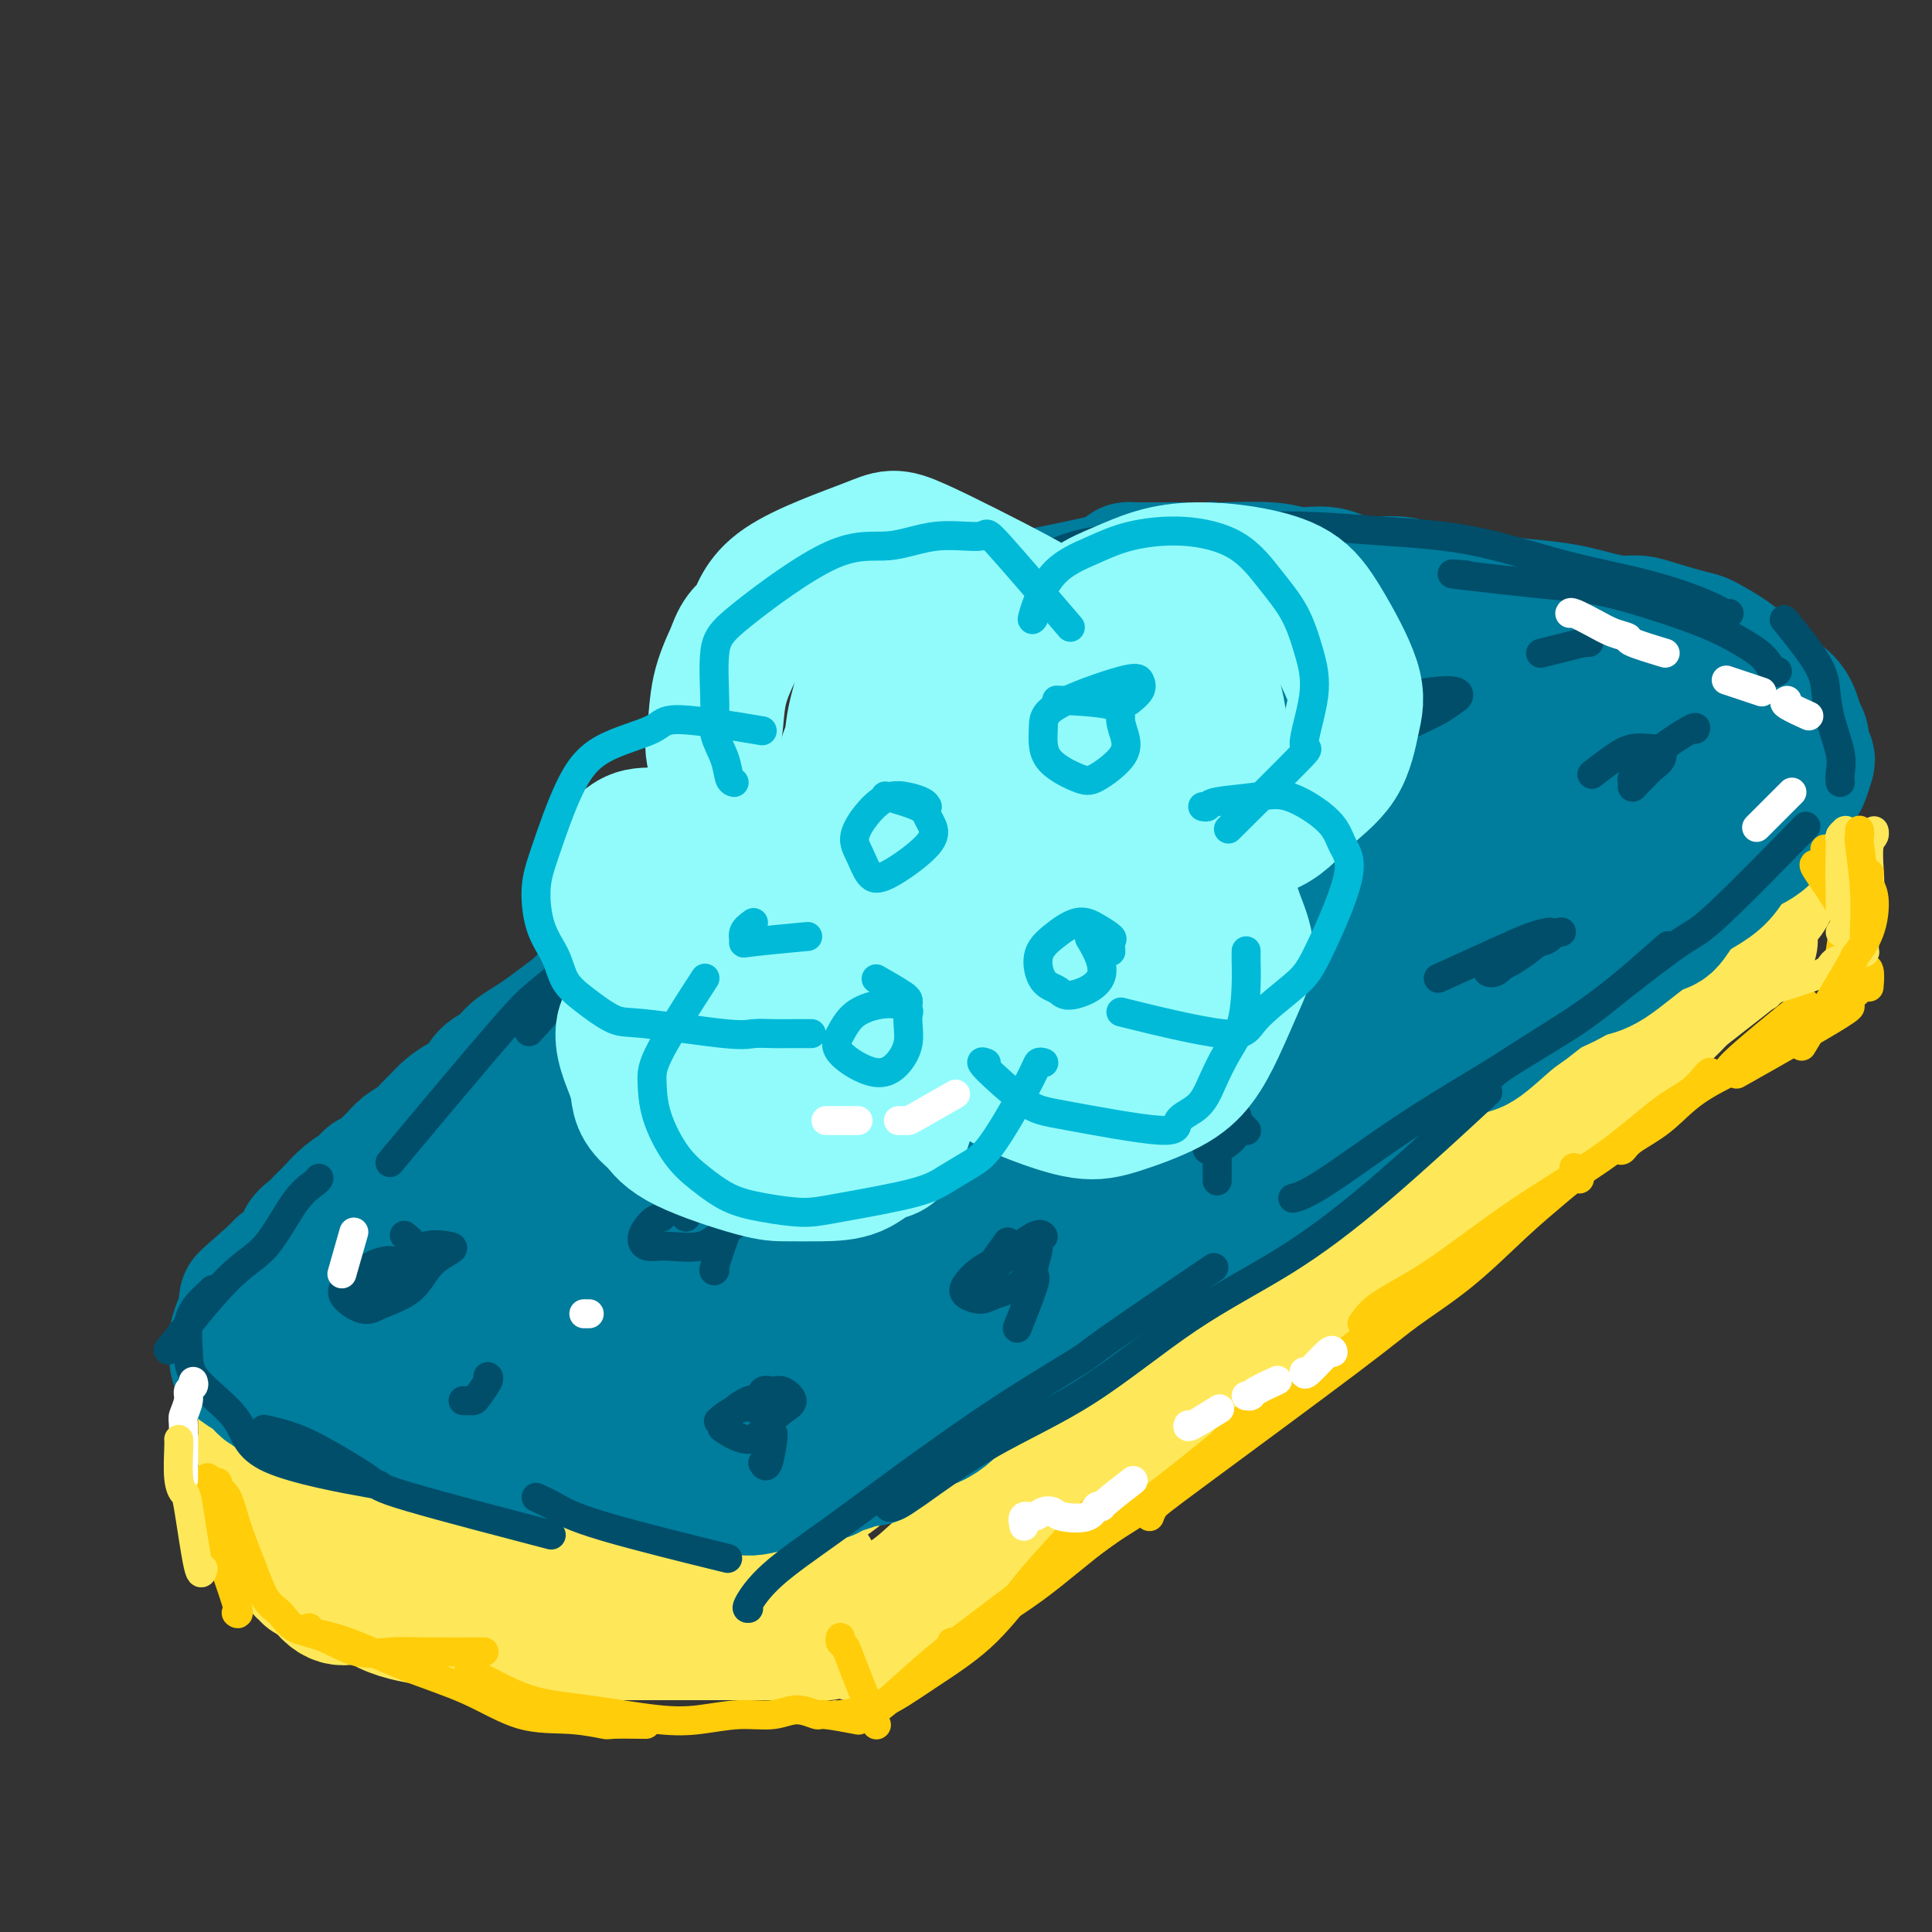
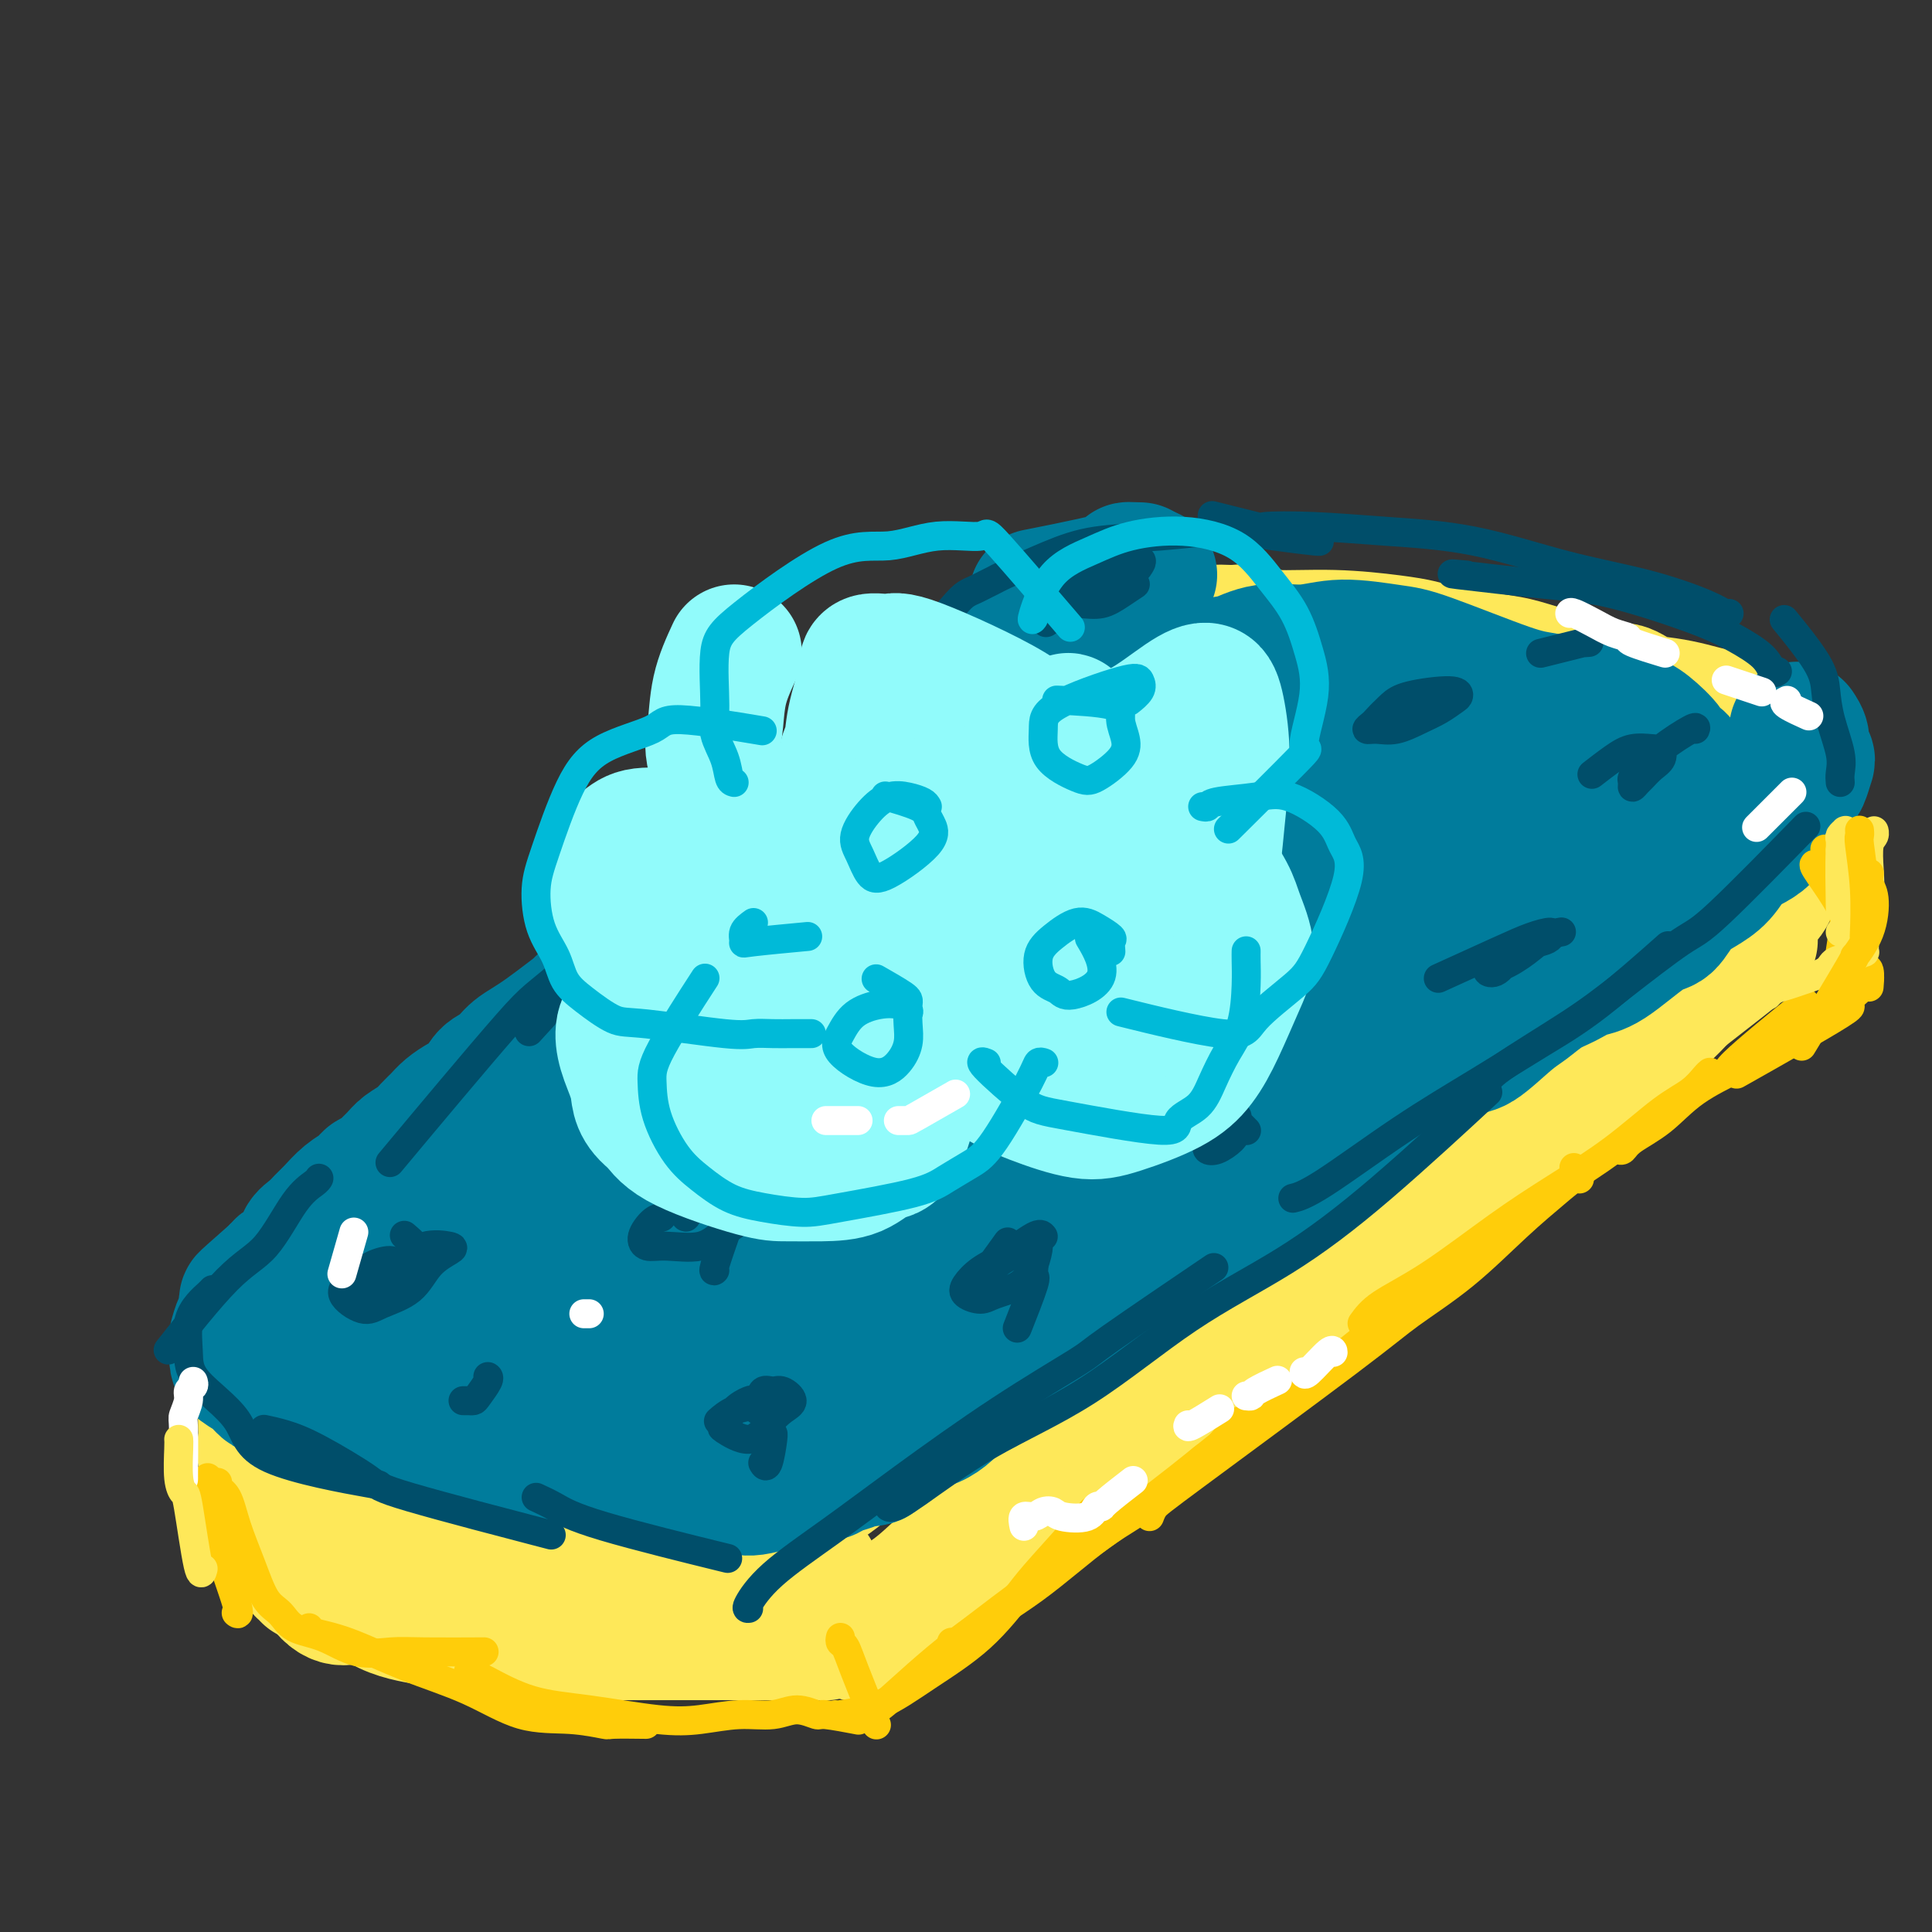
<svg xmlns="http://www.w3.org/2000/svg" viewBox="0 0 400 400" version="1.1">
  <rect x="0" y="0" width="400" height="400" fill="#333333" stroke="none" />
  <g fill="none" stroke="rgb(254,232,89)" stroke-width="28" stroke-linecap="round" stroke-linejoin="round">
    <path d="M78,296c0.457,0.333 0.914,0.667 1,1c0.086,0.333 -0.198,0.666 0,1c0.198,0.334 0.878,0.671 2,1c1.122,0.329 2.687,0.651 4,1c1.313,0.349 2.376,0.723 4,1c1.624,0.277 3.811,0.455 6,1c2.189,0.545 4.381,1.457 6,2c1.619,0.543 2.666,0.719 4,1c1.334,0.281 2.954,0.668 6,1c3.046,0.332 7.519,0.610 10,1c2.481,0.390 2.971,0.893 4,1c1.029,0.107 2.596,-0.182 4,0c1.404,0.182 2.645,0.836 4,1c1.355,0.164 2.825,-0.163 4,0c1.175,0.163 2.056,0.814 3,1c0.944,0.186 1.951,-0.094 3,0c1.049,0.094 2.141,0.561 3,1c0.859,0.439 1.487,0.850 2,1c0.513,0.150 0.911,0.040 2,0c1.089,-0.040 2.869,-0.011 4,0c1.131,0.011 1.615,0.004 2,0c0.385,-0.004 0.673,-0.004 1,0c0.327,0.004 0.693,0.012 1,0c0.307,-0.012 0.557,-0.044 1,0c0.443,0.044 1.081,0.166 2,0c0.919,-0.166 2.120,-0.619 3,-1c0.880,-0.381 1.440,-0.691 2,-1" />
    <path d="M166,310c3.025,-0.685 2.588,-1.398 3,-2c0.412,-0.602 1.674,-1.094 3,-2c1.326,-0.906 2.715,-2.226 4,-3c1.285,-0.774 2.464,-1.003 6,-3c3.536,-1.997 9.429,-5.762 13,-8c3.571,-2.238 4.820,-2.947 7,-4c2.180,-1.053 5.293,-2.449 8,-4c2.707,-1.551 5.010,-3.258 7,-5c1.990,-1.742 3.669,-3.519 6,-5c2.331,-1.481 5.315,-2.668 8,-4c2.685,-1.332 5.071,-2.811 7,-4c1.929,-1.189 3.401,-2.090 5,-3c1.599,-0.910 3.324,-1.831 5,-3c1.676,-1.169 3.302,-2.587 5,-4c1.698,-1.413 3.466,-2.820 5,-4c1.534,-1.180 2.833,-2.133 4,-3c1.167,-0.867 2.202,-1.648 4,-3c1.798,-1.352 4.358,-3.274 6,-4c1.642,-0.726 2.366,-0.257 5,-2c2.634,-1.743 7.177,-5.700 10,-8c2.823,-2.300 3.926,-2.945 5,-4c1.074,-1.055 2.119,-2.521 4,-4c1.881,-1.479 4.599,-2.971 6,-4c1.401,-1.029 1.486,-1.596 2,-2c0.514,-0.404 1.457,-0.644 2,-1c0.543,-0.356 0.685,-0.827 1,-1c0.315,-0.173 0.804,-0.050 1,0c0.196,0.050 0.098,0.025 0,0" />
    <path d="M308,216c10.000,-7.333 5.000,-3.667 0,0" />
    <path d="M80,296c0.146,0.243 0.291,0.487 -1,0c-1.291,-0.487 -4.019,-1.703 -6,-2c-1.981,-0.297 -3.214,0.326 -4,0c-0.786,-0.326 -1.125,-1.599 -2,-2c-0.875,-0.401 -2.286,0.071 -3,0c-0.714,-0.071 -0.731,-0.687 -1,-1c-0.269,-0.313 -0.790,-0.325 -2,-1c-1.210,-0.675 -3.110,-2.013 -4,-3c-0.890,-0.987 -0.772,-1.622 -1,-2c-0.228,-0.378 -0.804,-0.499 -1,-1c-0.196,-0.501 -0.014,-1.381 0,-2c0.014,-0.619 -0.140,-0.977 0,-2c0.140,-1.023 0.576,-2.712 1,-4c0.424,-1.288 0.838,-2.175 1,-3c0.162,-0.825 0.073,-1.587 1,-3c0.927,-1.413 2.868,-3.477 4,-5c1.132,-1.523 1.453,-2.504 2,-4c0.547,-1.496 1.320,-3.507 3,-5c1.680,-1.493 4.268,-2.469 6,-4c1.732,-1.531 2.609,-3.617 5,-6c2.391,-2.383 6.298,-5.065 9,-7c2.702,-1.935 4.201,-3.124 6,-5c1.799,-1.876 3.900,-4.438 6,-7" />
    <path d="M99,227c6.238,-5.422 5.834,-4.477 7,-5c1.166,-0.523 3.904,-2.513 8,-6c4.096,-3.487 9.551,-8.470 13,-11c3.449,-2.530 4.891,-2.606 7,-4c2.109,-1.394 4.886,-4.106 7,-6c2.114,-1.894 3.565,-2.972 6,-5c2.435,-2.028 5.854,-5.007 8,-7c2.146,-1.993 3.019,-3.000 6,-5c2.981,-2.000 8.070,-4.992 11,-7c2.930,-2.008 3.701,-3.030 5,-4c1.299,-0.970 3.128,-1.886 5,-3c1.872,-1.114 3.789,-2.427 6,-4c2.211,-1.573 4.716,-3.407 7,-5c2.284,-1.593 4.347,-2.944 6,-4c1.653,-1.056 2.896,-1.815 5,-3c2.104,-1.185 5.068,-2.795 7,-4c1.932,-1.205 2.832,-2.007 4,-3c1.168,-0.993 2.606,-2.179 4,-3c1.394,-0.821 2.746,-1.278 4,-2c1.254,-0.722 2.411,-1.709 3,-2c0.589,-0.291 0.612,0.116 1,0c0.388,-0.116 1.142,-0.753 2,-1c0.858,-0.247 1.821,-0.105 3,0c1.179,0.105 2.574,0.172 4,0c1.426,-0.172 2.884,-0.585 5,-1c2.116,-0.415 4.890,-0.833 7,-1c2.110,-0.167 3.555,-0.084 5,0" />
    <path d="M255,131c4.752,-0.374 4.630,-0.307 5,0c0.370,0.307 1.230,0.856 4,1c2.770,0.144 7.450,-0.116 12,0c4.550,0.116 8.972,0.609 12,1c3.028,0.391 4.663,0.681 6,1c1.337,0.319 2.377,0.667 4,1c1.623,0.333 3.829,0.651 6,1c2.171,0.349 4.306,0.728 6,1c1.694,0.272 2.945,0.435 5,1c2.055,0.565 4.912,1.531 7,2c2.088,0.469 3.408,0.440 5,1c1.592,0.560 3.458,1.708 5,2c1.542,0.292 2.761,-0.272 4,0c1.239,0.272 2.497,1.381 4,2c1.503,0.619 3.251,0.748 5,1c1.749,0.252 3.499,0.627 5,1c1.501,0.373 2.752,0.742 4,1c1.248,0.258 2.493,0.403 4,1c1.507,0.597 3.277,1.646 5,3c1.723,1.354 3.397,3.012 4,4c0.603,0.988 0.133,1.306 0,2c-0.133,0.694 0.072,1.763 0,3c-0.072,1.237 -0.421,2.641 -1,4c-0.579,1.359 -1.387,2.674 -2,4c-0.613,1.326 -1.032,2.665 -2,4c-0.968,1.335 -2.484,2.668 -4,4" />
    <path d="M358,177c-1.868,2.768 -2.538,3.689 -4,5c-1.462,1.311 -3.716,3.013 -5,4c-1.284,0.987 -1.599,1.259 -5,3c-3.401,1.741 -9.888,4.952 -14,7c-4.112,2.048 -5.850,2.934 -8,4c-2.150,1.066 -4.712,2.314 -7,4c-2.288,1.686 -4.303,3.811 -7,6c-2.697,2.189 -6.074,4.443 -9,6c-2.926,1.557 -5.399,2.419 -9,4c-3.601,1.581 -8.331,3.881 -12,6c-3.669,2.119 -6.279,4.056 -10,6c-3.721,1.944 -8.554,3.895 -12,6c-3.446,2.105 -5.507,4.364 -8,6c-2.493,1.636 -5.420,2.648 -11,6c-5.580,3.352 -13.814,9.043 -18,12c-4.186,2.957 -4.323,3.180 -6,4c-1.677,0.820 -4.893,2.237 -9,5c-4.107,2.763 -9.105,6.873 -12,9c-2.895,2.127 -3.686,2.271 -5,3c-1.314,0.729 -3.149,2.045 -5,3c-1.851,0.955 -3.717,1.551 -5,2c-1.283,0.449 -1.984,0.751 -3,1c-1.016,0.249 -2.347,0.445 -4,1c-1.653,0.555 -3.629,1.468 -5,2c-1.371,0.532 -2.138,0.682 -3,1c-0.862,0.318 -1.818,0.805 -3,1c-1.182,0.195 -2.591,0.097 -4,0" />
    <path d="M155,294c-5.155,1.206 -4.542,0.222 -5,0c-0.458,-0.222 -1.985,0.319 -6,0c-4.015,-0.319 -10.516,-1.500 -14,-2c-3.484,-0.500 -3.951,-0.321 -7,-1c-3.049,-0.679 -8.680,-2.216 -12,-3c-3.320,-0.784 -4.328,-0.816 -6,-1c-1.672,-0.184 -4.009,-0.520 -6,-1c-1.991,-0.480 -3.637,-1.102 -5,-2c-1.363,-0.898 -2.443,-2.070 -3,-3c-0.557,-0.930 -0.590,-1.616 -1,-3c-0.410,-1.384 -1.197,-3.464 -1,-5c0.197,-1.536 1.377,-2.528 2,-4c0.623,-1.472 0.688,-3.425 2,-6c1.312,-2.575 3.871,-5.773 11,-12c7.129,-6.227 18.828,-15.483 26,-21c7.172,-5.517 9.815,-7.296 13,-10c3.185,-2.704 6.910,-6.334 12,-10c5.090,-3.666 11.544,-7.369 17,-11c5.456,-3.631 9.914,-7.191 15,-11c5.086,-3.809 10.799,-7.867 16,-11c5.201,-3.133 9.889,-5.343 14,-8c4.111,-2.657 7.644,-5.763 11,-8c3.356,-2.237 6.535,-3.605 9,-5c2.465,-1.395 4.218,-2.817 6,-4c1.782,-1.183 3.595,-2.126 6,-3c2.405,-0.874 5.401,-1.678 7,-2c1.599,-0.322 1.799,-0.161 2,0" />
    <path d="M258,147c4.124,-1.950 -0.567,0.176 -4,2c-3.433,1.824 -5.607,3.347 -9,6c-3.393,2.653 -8.005,6.436 -15,12c-6.995,5.564 -16.373,12.909 -25,20c-8.627,7.091 -16.503,13.930 -25,21c-8.497,7.070 -17.614,14.372 -26,21c-8.386,6.628 -16.040,12.582 -23,18c-6.960,5.418 -13.224,10.300 -17,14c-3.776,3.700 -5.062,6.219 -7,8c-1.938,1.781 -4.528,2.824 -2,3c2.528,0.176 10.172,-0.517 18,-4c7.828,-3.483 15.839,-9.757 25,-16c9.161,-6.243 19.473,-12.456 29,-19c9.527,-6.544 18.270,-13.420 29,-21c10.730,-7.580 23.447,-15.864 32,-22c8.553,-6.136 12.942,-10.122 18,-14c5.058,-3.878 10.784,-7.647 14,-10c3.216,-2.353 3.920,-3.291 -2,1c-5.920,4.291 -18.466,13.810 -30,23c-11.534,9.190 -22.057,18.051 -34,28c-11.943,9.949 -25.308,20.986 -36,31c-10.692,10.014 -18.712,19.007 -24,25c-5.288,5.993 -7.845,8.987 -9,11c-1.155,2.013 -0.907,3.045 3,2c3.907,-1.045 11.475,-4.166 20,-9c8.525,-4.834 18.007,-11.381 27,-18c8.993,-6.619 17.496,-13.309 26,-20" />
    <path d="M211,240c13.850,-10.509 21.975,-17.782 29,-24c7.025,-6.218 12.948,-11.380 18,-15c5.052,-3.620 9.232,-5.696 12,-8c2.768,-2.304 4.126,-4.834 -1,-2c-5.126,2.834 -16.734,11.033 -27,18c-10.266,6.967 -19.188,12.701 -27,18c-7.812,5.299 -14.513,10.163 -19,13c-4.487,2.837 -6.761,3.648 -8,4c-1.239,0.352 -1.442,0.246 1,-2c2.442,-2.246 7.529,-6.633 13,-12c5.471,-5.367 11.327,-11.715 17,-18c5.673,-6.285 11.164,-12.508 16,-19c4.836,-6.492 9.018,-13.252 14,-20c4.982,-6.748 10.763,-13.482 14,-18c3.237,-4.518 3.928,-6.820 9,-8c5.072,-1.180 14.525,-1.239 21,1c6.475,2.239 9.973,6.776 13,10c3.027,3.224 5.583,5.134 8,7c2.417,1.866 4.696,3.686 7,5c2.304,1.314 4.634,2.121 6,3c1.366,0.879 1.769,1.829 3,2c1.231,0.171 3.289,-0.437 2,0c-1.289,0.437 -5.926,1.918 -11,4c-5.074,2.082 -10.587,4.764 -16,7c-5.413,2.236 -10.727,4.025 -14,5c-3.273,0.975 -4.507,1.136 -5,1c-0.493,-0.136 -0.247,-0.568 0,-1" />
    <path d="M286,191c-5.679,1.903 2.122,-1.338 8,-5c5.878,-3.662 9.831,-7.745 14,-11c4.169,-3.255 8.553,-5.682 12,-8c3.447,-2.318 5.956,-4.528 8,-6c2.044,-1.472 3.622,-2.207 4,-2c0.378,0.207 -0.444,1.355 -4,4c-3.556,2.645 -9.848,6.787 -18,12c-8.152,5.213 -18.165,11.495 -24,15c-5.835,3.505 -7.491,4.232 -9,5c-1.509,0.768 -2.872,1.579 -3,2c-0.128,0.421 0.978,0.454 4,-1c3.022,-1.454 7.960,-4.396 13,-8c5.040,-3.604 10.183,-7.871 16,-11c5.817,-3.129 12.306,-5.119 17,-7c4.694,-1.881 7.591,-3.653 7,-4c-0.591,-0.347 -4.670,0.731 -19,9c-14.330,8.269 -38.912,23.730 -52,32c-13.088,8.270 -14.683,9.348 -17,11c-2.317,1.652 -5.355,3.879 -7,5c-1.645,1.121 -1.897,1.138 0,-1c1.897,-2.138 5.944,-6.430 11,-12c5.056,-5.570 11.120,-12.419 17,-19c5.880,-6.581 11.576,-12.896 16,-18c4.424,-5.104 7.578,-8.997 10,-12c2.422,-3.003 4.114,-5.116 5,-6c0.886,-0.884 0.968,-0.538 -2,2c-2.968,2.538 -8.984,7.269 -15,12" />
    <path d="M278,169c-5.097,4.916 -9.339,10.207 -12,14c-2.661,3.793 -3.741,6.088 -6,8c-2.259,1.912 -5.696,3.439 1,2c6.696,-1.439 23.523,-5.846 33,-9c9.477,-3.154 11.602,-5.055 16,-7c4.398,-1.945 11.070,-3.935 17,-6c5.930,-2.065 11.119,-4.207 15,-6c3.881,-1.793 6.456,-3.237 8,-4c1.544,-0.763 2.058,-0.845 2,-1c-0.058,-0.155 -0.687,-0.382 -2,0c-1.313,0.382 -3.308,1.373 -5,2c-1.692,0.627 -3.080,0.889 -5,2c-1.920,1.111 -4.371,3.069 -6,4c-1.629,0.931 -2.436,0.833 -3,1c-0.564,0.167 -0.886,0.597 -2,1c-1.114,0.403 -3.019,0.779 -5,1c-1.981,0.221 -4.039,0.287 -8,1c-3.961,0.713 -9.824,2.074 -16,4c-6.176,1.926 -12.665,4.416 -20,7c-7.335,2.584 -15.516,5.261 -26,9c-10.484,3.739 -23.272,8.541 -34,13c-10.728,4.459 -19.396,8.576 -29,13c-9.604,4.424 -20.144,9.153 -28,13c-7.856,3.847 -13.028,6.810 -22,12c-8.972,5.190 -21.745,12.608 -28,16c-6.255,3.392 -5.992,2.759 -7,3c-1.008,0.241 -3.288,1.354 -5,2c-1.712,0.646 -2.856,0.823 -4,1" />
    <path d="M97,265c-20.083,9.345 -8.790,2.706 -5,0c3.790,-2.706 0.077,-1.479 -3,-1c-3.077,0.479 -5.520,0.211 -7,0c-1.480,-0.211 -1.998,-0.363 -3,0c-1.002,0.363 -2.487,1.242 -4,2c-1.513,0.758 -3.054,1.396 -4,2c-0.946,0.604 -1.298,1.174 -2,2c-0.702,0.826 -1.755,1.907 -2,3c-0.245,1.093 0.316,2.196 0,3c-0.316,0.804 -1.510,1.309 -2,2c-0.490,0.691 -0.275,1.569 0,2c0.275,0.431 0.609,0.414 1,0c0.391,-0.414 0.837,-1.224 1,-2c0.163,-0.776 0.041,-1.518 0,-2c-0.041,-0.482 -0.001,-0.705 0,-1c0.001,-0.295 -0.037,-0.664 0,-1c0.037,-0.336 0.150,-0.641 0,-1c-0.150,-0.359 -0.561,-0.772 -1,-1c-0.439,-0.228 -0.906,-0.271 -1,0c-0.094,0.271 0.185,0.857 0,1c-0.185,0.143 -0.834,-0.158 -1,0c-0.166,0.158 0.151,0.774 0,1c-0.151,0.226 -0.772,0.061 -1,0c-0.228,-0.061 -0.065,-0.017 0,0c0.065,0.017 0.033,0.009 0,0" />
    <path d="M63,274c-0.793,0.157 -0.777,0.048 -1,0c-0.223,-0.048 -0.686,-0.035 -1,0c-0.314,0.035 -0.479,0.092 -1,0c-0.521,-0.092 -1.397,-0.333 -2,0c-0.603,0.333 -0.932,1.241 -1,2c-0.068,0.759 0.125,1.370 0,2c-0.125,0.630 -0.570,1.278 -1,2c-0.430,0.722 -0.847,1.519 -1,3c-0.153,1.481 -0.043,3.647 0,5c0.043,1.353 0.019,1.892 0,3c-0.019,1.108 -0.034,2.785 0,4c0.034,1.215 0.115,1.968 0,3c-0.115,1.032 -0.427,2.342 0,4c0.427,1.658 1.592,3.663 2,5c0.408,1.337 0.061,2.007 0,3c-0.061,0.993 0.166,2.311 1,4c0.834,1.689 2.275,3.749 3,5c0.725,1.251 0.734,1.693 1,2c0.266,0.307 0.788,0.479 1,1c0.212,0.521 0.112,1.393 0,2c-0.112,0.607 -0.237,0.950 0,1c0.237,0.050 0.837,-0.194 1,0c0.163,0.194 -0.111,0.825 0,1c0.111,0.175 0.607,-0.107 1,0c0.393,0.107 0.684,0.602 1,1c0.316,0.398 0.658,0.699 1,1" />
    <path d="M67,328c3.203,4.383 5.210,2.340 7,2c1.790,-0.340 3.363,1.022 5,2c1.637,0.978 3.338,1.572 5,2c1.662,0.428 3.284,0.689 5,1c1.716,0.311 3.525,0.672 5,1c1.475,0.328 2.614,0.624 4,1c1.386,0.376 3.018,0.833 4,1c0.982,0.167 1.314,0.045 5,0c3.686,-0.045 10.726,-0.012 14,0c3.274,0.012 2.780,0.003 5,0c2.220,-0.003 7.153,-0.001 10,0c2.847,0.001 3.609,0.000 5,0c1.391,-0.000 3.411,-0.000 5,0c1.589,0.000 2.747,0.000 4,0c1.253,-0.000 2.601,-0.000 4,0c1.399,0.000 2.850,0.000 4,0c1.150,-0.000 2.000,-0.000 3,0c1.000,0.000 2.152,0.001 3,0c0.848,-0.001 1.394,-0.002 2,0c0.606,0.002 1.274,0.009 2,0c0.726,-0.009 1.512,-0.033 2,0c0.488,0.033 0.678,0.122 1,0c0.322,-0.122 0.777,-0.455 1,-1c0.223,-0.545 0.214,-1.300 0,-2c-0.214,-0.700 -0.633,-1.343 -1,-2c-0.367,-0.657 -0.684,-1.329 -1,-2" />
    <path d="M170,331c-0.310,-1.648 -0.585,-2.267 -1,-3c-0.415,-0.733 -0.970,-1.580 -1,-2c-0.030,-0.420 0.467,-0.414 0,0c-0.467,0.414 -1.896,1.236 -3,2c-1.104,0.764 -1.881,1.470 -4,2c-2.119,0.530 -5.580,0.883 -8,1c-2.420,0.117 -3.801,-0.003 -6,0c-2.199,0.003 -5.218,0.128 -8,0c-2.782,-0.128 -5.326,-0.511 -8,-1c-2.674,-0.489 -5.476,-1.085 -9,-2c-3.524,-0.915 -7.770,-2.148 -11,-3c-3.230,-0.852 -5.444,-1.323 -8,-2c-2.556,-0.677 -5.453,-1.562 -8,-2c-2.547,-0.438 -4.743,-0.430 -7,-1c-2.257,-0.570 -4.574,-1.717 -6,-2c-1.426,-0.283 -1.959,0.297 -3,0c-1.041,-0.297 -2.590,-1.472 -1,-2c1.590,-0.528 6.317,-0.408 10,0c3.683,0.408 6.321,1.104 10,2c3.679,0.896 8.398,1.993 11,3c2.602,1.007 3.085,1.925 8,2c4.915,0.075 14.261,-0.693 18,-1c3.739,-0.307 1.869,-0.154 0,0" />
    <path d="M177,338c-0.074,-0.062 -0.149,-0.124 0,0c0.149,0.124 0.520,0.434 1,0c0.480,-0.434 1.067,-1.611 3,-3c1.933,-1.389 5.210,-2.991 8,-5c2.790,-2.009 5.092,-4.427 7,-6c1.908,-1.573 3.421,-2.301 8,-6c4.579,-3.699 12.224,-10.368 17,-14c4.776,-3.632 6.683,-4.227 9,-6c2.317,-1.773 5.044,-4.723 8,-7c2.956,-2.277 6.141,-3.881 9,-6c2.859,-2.119 5.392,-4.752 8,-7c2.608,-2.248 5.290,-4.109 8,-6c2.710,-1.891 5.448,-3.811 7,-5c1.552,-1.189 1.919,-1.645 6,-5c4.081,-3.355 11.875,-9.608 16,-13c4.125,-3.392 4.579,-3.922 6,-5c1.421,-1.078 3.809,-2.703 6,-4c2.191,-1.297 4.185,-2.265 6,-4c1.815,-1.735 3.450,-4.239 6,-6c2.550,-1.761 6.016,-2.781 8,-4c1.984,-1.219 2.488,-2.636 4,-4c1.512,-1.364 4.034,-2.675 6,-4c1.966,-1.325 3.375,-2.664 5,-4c1.625,-1.336 3.464,-2.667 5,-4c1.536,-1.333 2.768,-2.666 4,-4" />
    <path d="M348,206c26.969,-20.949 8.890,-7.320 3,-3c-5.890,4.320 0.408,-0.668 3,-3c2.592,-2.332 1.477,-2.009 2,-3c0.523,-0.991 2.682,-3.295 4,-4c1.318,-0.705 1.795,0.190 2,0c0.205,-0.190 0.139,-1.466 0,-2c-0.139,-0.534 -0.353,-0.328 0,-1c0.353,-0.672 1.271,-2.223 2,-3c0.729,-0.777 1.269,-0.778 2,-2c0.731,-1.222 1.654,-3.663 2,-5c0.346,-1.337 0.115,-1.568 0,-2c-0.115,-0.432 -0.113,-1.063 0,-2c0.113,-0.937 0.338,-2.178 0,-3c-0.338,-0.822 -1.239,-1.224 -2,-2c-0.761,-0.776 -1.381,-1.926 -2,-3c-0.619,-1.074 -1.239,-2.071 -2,-3c-0.761,-0.929 -1.665,-1.788 -2,-2c-0.335,-0.212 -0.100,0.224 0,0c0.100,-0.224 0.066,-1.109 0,-1c-0.066,0.109 -0.164,1.212 0,2c0.164,0.788 0.590,1.263 1,2c0.410,0.737 0.805,1.738 1,3c0.195,1.262 0.191,2.784 0,4c-0.191,1.216 -0.568,2.124 -2,4c-1.432,1.876 -3.920,4.719 -6,7c-2.080,2.281 -3.752,3.999 -6,6c-2.248,2.001 -5.071,4.286 -8,7c-2.929,2.714 -5.965,5.857 -9,9" />
    <path d="M331,206c-8.506,7.825 -15.272,12.888 -25,20c-9.728,7.112 -22.420,16.272 -30,22c-7.580,5.728 -10.048,8.025 -16,12c-5.952,3.975 -15.388,9.629 -20,13c-4.612,3.371 -4.401,4.460 -11,9c-6.599,4.540 -20.007,12.530 -26,16c-5.993,3.470 -4.569,2.420 -4,2c0.569,-0.420 0.285,-0.210 0,0" />
  </g>
  <g fill="none" stroke="rgb(0,124,156)" stroke-width="28" stroke-linecap="round" stroke-linejoin="round">
    <path d="M238,119c-0.089,0.069 -0.177,0.138 -1,0c-0.823,-0.138 -2.380,-0.483 -4,0c-1.620,0.483 -3.301,1.796 -5,3c-1.699,1.204 -3.415,2.301 -5,3c-1.585,0.699 -3.040,1.001 -5,2c-1.960,0.999 -4.425,2.697 -6,4c-1.575,1.303 -2.259,2.213 -6,5c-3.741,2.787 -10.540,7.452 -14,10c-3.460,2.548 -3.580,2.979 -5,4c-1.420,1.021 -4.140,2.633 -6,4c-1.860,1.367 -2.859,2.491 -4,4c-1.141,1.509 -2.424,3.404 -4,5c-1.576,1.596 -3.446,2.895 -5,4c-1.554,1.105 -2.793,2.017 -4,3c-1.207,0.983 -2.384,2.037 -4,3c-1.616,0.963 -3.671,1.833 -5,3c-1.329,1.167 -1.930,2.629 -3,4c-1.070,1.371 -2.607,2.650 -4,4c-1.393,1.350 -2.641,2.769 -4,4c-1.359,1.231 -2.828,2.272 -4,3c-1.172,0.728 -2.046,1.143 -3,2c-0.954,0.857 -1.988,2.158 -3,3c-1.012,0.842 -2.003,1.227 -3,2c-0.997,0.773 -1.999,1.935 -3,3c-1.001,1.065 -2.000,2.032 -3,3" />
    <path d="M125,204c-9.171,8.330 -4.099,4.156 -4,4c0.099,-0.156 -4.773,3.705 -8,6c-3.227,2.295 -4.807,3.023 -6,4c-1.193,0.977 -2.000,2.201 -3,3c-1.000,0.799 -2.193,1.173 -3,2c-0.807,0.827 -1.228,2.108 -2,3c-0.772,0.892 -1.896,1.394 -3,2c-1.104,0.606 -2.187,1.318 -3,2c-0.813,0.682 -1.357,1.336 -2,2c-0.643,0.664 -1.384,1.337 -2,2c-0.616,0.663 -1.107,1.316 -2,2c-0.893,0.684 -2.190,1.398 -3,2c-0.810,0.602 -1.135,1.093 -2,2c-0.865,0.907 -2.272,2.231 -3,3c-0.728,0.769 -0.778,0.981 -1,1c-0.222,0.019 -0.615,-0.157 -1,0c-0.385,0.157 -0.760,0.647 -1,1c-0.240,0.353 -0.343,0.570 -1,1c-0.657,0.430 -1.868,1.073 -3,2c-1.132,0.927 -2.185,2.139 -3,3c-0.815,0.861 -1.392,1.372 -2,2c-0.608,0.628 -1.249,1.373 -2,2c-0.751,0.627 -1.614,1.137 -2,2c-0.386,0.863 -0.296,2.078 -1,3c-0.704,0.922 -2.201,1.549 -3,2c-0.799,0.451 -0.899,0.725 -1,1" />
    <path d="M58,263c-11.244,9.921 -5.853,5.223 -4,4c1.853,-1.223 0.167,1.028 -1,2c-1.167,0.972 -1.815,0.664 -2,1c-0.185,0.336 0.094,1.315 0,2c-0.094,0.685 -0.560,1.075 -1,2c-0.440,0.925 -0.854,2.383 -1,3c-0.146,0.617 -0.023,0.393 0,1c0.023,0.607 -0.055,2.047 0,3c0.055,0.953 0.241,1.420 1,2c0.759,0.580 2.091,1.272 3,2c0.909,0.728 1.394,1.491 2,2c0.606,0.509 1.333,0.763 2,1c0.667,0.237 1.274,0.459 3,1c1.726,0.541 4.573,1.403 7,2c2.427,0.597 4.436,0.930 6,1c1.564,0.070 2.683,-0.122 4,0c1.317,0.122 2.833,0.556 4,1c1.167,0.444 1.985,0.896 3,1c1.015,0.104 2.225,-0.140 3,0c0.775,0.140 1.114,0.663 2,1c0.886,0.337 2.320,0.486 4,1c1.680,0.514 3.605,1.392 5,2c1.395,0.608 2.261,0.947 3,1c0.739,0.053 1.353,-0.178 2,0c0.647,0.178 1.328,0.765 2,1c0.672,0.235 1.336,0.117 2,0" />
    <path d="M107,300c8.277,1.946 2.970,0.311 2,0c-0.970,-0.311 2.397,0.701 4,1c1.603,0.299 1.440,-0.116 2,0c0.560,0.116 1.841,0.762 3,1c1.159,0.238 2.194,0.067 3,0c0.806,-0.067 1.382,-0.029 2,0c0.618,0.029 1.277,0.049 2,0c0.723,-0.049 1.509,-0.167 2,0c0.491,0.167 0.687,0.619 2,1c1.313,0.381 3.742,0.689 5,1c1.258,0.311 1.345,0.623 2,1c0.655,0.377 1.876,0.818 3,1c1.124,0.182 2.149,0.105 3,0c0.851,-0.105 1.526,-0.238 2,0c0.474,0.238 0.746,0.849 1,1c0.254,0.151 0.491,-0.156 1,0c0.509,0.156 1.289,0.775 2,1c0.711,0.225 1.352,0.058 2,0c0.648,-0.058 1.303,-0.005 2,0c0.697,0.005 1.435,-0.036 2,0c0.565,0.036 0.956,0.149 2,0c1.044,-0.149 2.741,-0.561 4,-1c1.259,-0.439 2.079,-0.905 3,-1c0.921,-0.095 1.941,0.182 3,0c1.059,-0.182 2.157,-0.822 3,-1c0.843,-0.178 1.432,0.107 2,0c0.568,-0.107 1.114,-0.606 2,-1c0.886,-0.394 2.110,-0.684 3,-1c0.890,-0.316 1.445,-0.658 2,-1" />
    <path d="M178,302c4.995,-0.817 2.482,0.142 2,0c-0.482,-0.142 1.067,-1.385 2,-2c0.933,-0.615 1.251,-0.601 2,-1c0.749,-0.399 1.930,-1.210 3,-2c1.070,-0.790 2.031,-1.560 3,-2c0.969,-0.440 1.947,-0.551 3,-1c1.053,-0.449 2.181,-1.236 3,-2c0.819,-0.764 1.328,-1.506 2,-2c0.672,-0.494 1.507,-0.739 4,-2c2.493,-1.261 6.643,-3.538 9,-5c2.357,-1.462 2.919,-2.109 4,-3c1.081,-0.891 2.680,-2.027 4,-3c1.320,-0.973 2.361,-1.782 4,-3c1.639,-1.218 3.875,-2.845 6,-4c2.125,-1.155 4.140,-1.838 6,-3c1.860,-1.162 3.567,-2.803 5,-4c1.433,-1.197 2.592,-1.948 5,-4c2.408,-2.052 6.066,-5.403 8,-7c1.934,-1.597 2.144,-1.438 3,-2c0.856,-0.562 2.357,-1.844 4,-3c1.643,-1.156 3.429,-2.185 5,-3c1.571,-0.815 2.926,-1.418 4,-2c1.074,-0.582 1.868,-1.145 3,-2c1.132,-0.855 2.602,-2.002 4,-3c1.398,-0.998 2.722,-1.846 4,-3c1.278,-1.154 2.508,-2.616 4,-4c1.492,-1.384 3.246,-2.692 5,-4" />
    <path d="M289,226c8.833,-6.732 3.916,-3.063 4,-3c0.084,0.063 5.169,-3.482 8,-5c2.831,-1.518 3.408,-1.011 5,-2c1.592,-0.989 4.200,-3.473 6,-5c1.800,-1.527 2.791,-2.096 4,-3c1.209,-0.904 2.634,-2.145 4,-3c1.366,-0.855 2.673,-1.326 4,-2c1.327,-0.674 2.675,-1.552 4,-2c1.325,-0.448 2.626,-0.465 5,-2c2.374,-1.535 5.822,-4.587 8,-6c2.178,-1.413 3.086,-1.187 4,-2c0.914,-0.813 1.833,-2.665 3,-4c1.167,-1.335 2.583,-2.153 4,-3c1.417,-0.847 2.837,-1.721 4,-3c1.163,-1.279 2.070,-2.961 3,-4c0.930,-1.039 1.885,-1.433 3,-2c1.115,-0.567 2.392,-1.305 3,-2c0.608,-0.695 0.548,-1.346 1,-2c0.452,-0.654 1.416,-1.311 2,-2c0.584,-0.689 0.787,-1.411 1,-2c0.213,-0.589 0.436,-1.046 1,-2c0.564,-0.954 1.468,-2.405 2,-3c0.532,-0.595 0.693,-0.333 1,-1c0.307,-0.667 0.759,-2.262 1,-3c0.241,-0.738 0.271,-0.621 0,-1c-0.271,-0.379 -0.842,-1.256 -1,-2c-0.158,-0.744 0.098,-1.355 0,-2c-0.098,-0.645 -0.549,-1.322 -1,-2" />
-     <path d="M372,151c-0.556,-2.054 -0.947,-3.690 -2,-5c-1.053,-1.310 -2.769,-2.295 -4,-3c-1.231,-0.705 -1.977,-1.129 -3,-2c-1.023,-0.871 -2.322,-2.187 -3,-3c-0.678,-0.813 -0.736,-1.122 -2,-2c-1.264,-0.878 -3.733,-2.326 -5,-3c-1.267,-0.674 -1.332,-0.576 -3,-1c-1.668,-0.424 -4.938,-1.370 -7,-2c-2.062,-0.630 -2.917,-0.942 -4,-1c-1.083,-0.058 -2.393,0.140 -4,0c-1.607,-0.140 -3.512,-0.616 -5,-1c-1.488,-0.384 -2.561,-0.677 -4,-1c-1.439,-0.323 -3.244,-0.678 -6,-1c-2.756,-0.322 -6.463,-0.611 -9,-1c-2.537,-0.389 -3.902,-0.878 -5,-1c-1.098,-0.122 -1.927,0.125 -3,0c-1.073,-0.125 -2.390,-0.620 -4,-1c-1.610,-0.380 -3.513,-0.646 -5,-1c-1.487,-0.354 -2.557,-0.798 -4,-1c-1.443,-0.202 -3.258,-0.163 -5,0c-1.742,0.163 -3.409,0.450 -5,0c-1.591,-0.450 -3.105,-1.637 -5,-2c-1.895,-0.363 -4.169,0.099 -6,0c-1.831,-0.099 -3.217,-0.759 -6,-1c-2.783,-0.241 -6.962,-0.065 -10,0c-3.038,0.065 -4.933,0.017 -7,0c-2.067,-0.017 -4.305,-0.005 -6,0c-1.695,0.005 -2.848,0.002 -4,0" />
    <path d="M236,118c-5.476,-0.167 0.333,-0.083 -2,1c-2.333,1.083 -12.810,3.167 -17,4c-4.190,0.833 -2.095,0.417 0,0" />
    <path d="M218,129c0.173,-0.109 0.346,-0.217 0,0c-0.346,0.217 -1.210,0.760 -2,2c-0.790,1.240 -1.505,3.179 -4,6c-2.495,2.821 -6.772,6.526 -10,10c-3.228,3.474 -5.409,6.718 -9,10c-3.591,3.282 -8.591,6.604 -12,9c-3.409,2.396 -5.225,3.867 -11,9c-5.775,5.133 -15.508,13.929 -21,19c-5.492,5.071 -6.744,6.416 -9,9c-2.256,2.584 -5.515,6.406 -8,9c-2.485,2.594 -4.197,3.959 -6,6c-1.803,2.041 -3.696,4.758 -6,7c-2.304,2.242 -5.017,4.009 -7,6c-1.983,1.991 -3.235,4.206 -5,6c-1.765,1.794 -4.043,3.168 -6,5c-1.957,1.832 -3.592,4.121 -5,6c-1.408,1.879 -2.587,3.346 -4,5c-1.413,1.654 -3.059,3.494 -4,5c-0.941,1.506 -1.175,2.677 -2,4c-0.825,1.323 -2.240,2.797 -3,4c-0.760,1.203 -0.865,2.133 -1,3c-0.135,0.867 -0.301,1.671 0,3c0.301,1.329 1.070,3.185 2,5c0.930,1.815 2.023,3.590 4,5c1.977,1.410 4.840,2.457 8,3c3.160,0.543 6.617,0.584 10,1c3.383,0.416 6.691,1.208 10,2" />
    <path d="M117,288c6.192,1.323 7.673,1.631 10,2c2.327,0.369 5.501,0.798 9,2c3.499,1.202 7.324,3.178 10,4c2.676,0.822 4.204,0.490 6,0c1.796,-0.490 3.861,-1.140 6,-2c2.139,-0.860 4.352,-1.932 7,-3c2.648,-1.068 5.730,-2.131 9,-4c3.270,-1.869 6.726,-4.542 10,-7c3.274,-2.458 6.366,-4.701 10,-7c3.634,-2.299 7.811,-4.655 12,-7c4.189,-2.345 8.390,-4.680 13,-8c4.610,-3.320 9.628,-7.626 13,-10c3.372,-2.374 5.096,-2.816 12,-7c6.904,-4.184 18.987,-12.110 25,-16c6.013,-3.890 5.957,-3.742 8,-5c2.043,-1.258 6.186,-3.920 9,-6c2.814,-2.080 4.298,-3.578 9,-7c4.702,-3.422 12.623,-8.767 17,-12c4.377,-3.233 5.211,-4.353 7,-6c1.789,-1.647 4.535,-3.820 7,-6c2.465,-2.180 4.650,-4.366 7,-6c2.350,-1.634 4.864,-2.716 7,-4c2.136,-1.284 3.893,-2.769 5,-4c1.107,-1.231 1.565,-2.206 2,-3c0.435,-0.794 0.848,-1.406 1,-2c0.152,-0.594 0.043,-1.170 0,-2c-0.043,-0.830 -0.022,-1.915 0,-3" />
    <path d="M348,159c0.017,-1.937 -1.439,-1.778 -2,-2c-0.561,-0.222 -0.225,-0.823 -1,-2c-0.775,-1.177 -2.661,-2.930 -4,-4c-1.339,-1.070 -2.133,-1.456 -4,-2c-1.867,-0.544 -4.808,-1.244 -8,-2c-3.192,-0.756 -6.634,-1.566 -9,-2c-2.366,-0.434 -3.655,-0.490 -8,-2c-4.345,-1.510 -11.745,-4.473 -16,-6c-4.255,-1.527 -5.364,-1.617 -8,-2c-2.636,-0.383 -6.799,-1.060 -10,-1c-3.201,0.060 -5.442,0.856 -8,1c-2.558,0.144 -5.435,-0.366 -8,0c-2.565,0.366 -4.820,1.606 -6,2c-1.180,0.394 -1.287,-0.058 -4,1c-2.713,1.058 -8.034,3.628 -11,5c-2.966,1.372 -3.578,1.548 -5,2c-1.422,0.452 -3.656,1.179 -6,2c-2.344,0.821 -4.798,1.735 -8,4c-3.202,2.265 -7.150,5.879 -14,11c-6.850,5.121 -16.601,11.748 -25,18c-8.399,6.252 -15.447,12.128 -23,18c-7.553,5.872 -15.610,11.740 -22,17c-6.390,5.260 -11.113,9.912 -15,14c-3.887,4.088 -6.939,7.611 -9,10c-2.061,2.389 -3.132,3.643 -4,5c-0.868,1.357 -1.534,2.816 -2,4c-0.466,1.184 -0.733,2.092 -1,3" />
    <path d="M107,251c-1.719,2.601 -2.516,3.102 1,1c3.516,-2.102 11.344,-6.807 17,-11c5.656,-4.193 9.140,-7.874 13,-11c3.860,-3.126 8.094,-5.696 12,-9c3.906,-3.304 7.482,-7.342 10,-10c2.518,-2.658 3.979,-3.937 5,-5c1.021,-1.063 1.604,-1.910 1,-2c-0.604,-0.090 -2.395,0.579 -5,2c-2.605,1.421 -6.024,3.596 -10,6c-3.976,2.404 -8.508,5.037 -13,8c-4.492,2.963 -8.945,6.255 -13,9c-4.055,2.745 -7.713,4.944 -11,7c-3.287,2.056 -6.202,3.968 -9,6c-2.798,2.032 -5.478,4.182 -8,6c-2.522,1.818 -4.885,3.303 -7,5c-2.115,1.697 -3.982,3.607 -5,5c-1.018,1.393 -1.187,2.269 -2,3c-0.813,0.731 -2.270,1.315 -3,2c-0.730,0.685 -0.734,1.470 -1,2c-0.266,0.530 -0.792,0.806 -1,1c-0.208,0.194 -0.096,0.307 0,1c0.096,0.693 0.175,1.966 1,3c0.825,1.034 2.396,1.830 4,3c1.604,1.170 3.241,2.713 6,4c2.759,1.287 6.640,2.317 9,3c2.360,0.683 3.200,1.018 4,1c0.800,-0.018 1.562,-0.389 2,-1c0.438,-0.611 0.554,-1.460 0,-2c-0.554,-0.540 -1.777,-0.770 -3,-1" />
    <path d="M101,277c-1.516,-0.402 -3.807,-0.906 -6,-1c-2.193,-0.094 -4.289,0.224 -7,1c-2.711,0.776 -6.036,2.012 -8,3c-1.964,0.988 -2.567,1.730 -3,2c-0.433,0.270 -0.697,0.069 -1,0c-0.303,-0.069 -0.645,-0.007 -1,0c-0.355,0.007 -0.723,-0.042 -1,0c-0.277,0.042 -0.464,0.174 0,0c0.464,-0.174 1.579,-0.654 3,-1c1.421,-0.346 3.149,-0.557 7,-1c3.851,-0.443 9.824,-1.117 14,-2c4.176,-0.883 6.556,-1.977 19,-4c12.444,-2.023 34.951,-4.977 48,-7c13.049,-2.023 16.640,-3.115 22,-5c5.360,-1.885 12.490,-4.563 18,-7c5.510,-2.437 9.400,-4.632 13,-7c3.600,-2.368 6.911,-4.907 10,-7c3.089,-2.093 5.955,-3.738 10,-7c4.045,-3.262 9.267,-8.140 14,-12c4.733,-3.860 8.975,-6.703 14,-10c5.025,-3.297 10.832,-7.047 15,-10c4.168,-2.953 6.696,-5.107 9,-7c2.304,-1.893 4.385,-3.524 6,-6c1.615,-2.476 2.763,-5.798 3,-7c0.237,-1.202 -0.436,-0.285 -3,1c-2.564,1.285 -7.018,2.939 -13,6c-5.982,3.061 -13.491,7.531 -21,12" />
    <path d="M262,201c-10.341,5.506 -17.695,9.771 -26,15c-8.305,5.229 -17.563,11.423 -25,16c-7.437,4.577 -13.055,7.536 -18,11c-4.945,3.464 -9.219,7.431 -9,8c0.219,0.569 4.930,-2.261 12,-7c7.070,-4.739 16.499,-11.386 26,-18c9.501,-6.614 19.075,-13.193 29,-20c9.925,-6.807 20.203,-13.841 29,-20c8.797,-6.159 16.115,-11.442 24,-17c7.885,-5.558 16.338,-11.390 21,-14c4.662,-2.610 5.533,-1.998 6,-2c0.467,-0.002 0.531,-0.617 -4,2c-4.531,2.617 -13.658,8.465 -23,14c-9.342,5.535 -18.898,10.757 -34,20c-15.102,9.243 -35.750,22.507 -52,33c-16.250,10.493 -28.101,18.213 -38,25c-9.899,6.787 -17.845,12.639 -24,17c-6.155,4.361 -10.517,7.230 -9,5c1.517,-2.230 8.914,-9.558 17,-17c8.086,-7.442 16.860,-14.997 26,-23c9.140,-8.003 18.647,-16.454 30,-26c11.353,-9.546 24.551,-20.189 34,-28c9.449,-7.811 15.147,-12.791 19,-16c3.853,-3.209 5.861,-4.647 7,-6c1.139,-1.353 1.408,-2.620 -4,0c-5.408,2.620 -16.495,9.129 -28,16c-11.505,6.871 -23.430,14.106 -38,24c-14.570,9.894 -31.785,22.447 -49,35" />
    <path d="M161,228c-18.567,13.956 -21.484,19.348 -26,24c-4.516,4.652 -10.632,8.566 -10,8c0.632,-0.566 8.013,-5.612 17,-12c8.987,-6.388 19.579,-14.119 30,-22c10.421,-7.881 20.670,-15.911 31,-24c10.330,-8.089 20.739,-16.238 30,-23c9.261,-6.762 17.372,-12.137 23,-16c5.628,-3.863 8.772,-6.214 11,-8c2.228,-1.786 3.539,-3.007 2,-2c-1.539,1.007 -5.928,4.243 -13,8c-7.072,3.757 -16.827,8.035 -30,16c-13.173,7.965 -29.764,19.616 -42,28c-12.236,8.384 -20.117,13.501 -25,17c-4.883,3.499 -6.767,5.379 -7,6c-0.233,0.621 1.187,-0.016 8,-3c6.813,-2.984 19.019,-8.316 30,-13c10.981,-4.684 20.736,-8.721 33,-14c12.264,-5.279 27.038,-11.801 38,-17c10.962,-5.199 18.113,-9.074 25,-13c6.887,-3.926 13.511,-7.903 20,-11c6.489,-3.097 12.844,-5.315 15,-6c2.156,-0.685 0.114,0.163 -4,2c-4.114,1.837 -10.299,4.664 -18,8c-7.701,3.336 -16.917,7.181 -25,10c-8.083,2.819 -15.033,4.611 -20,6c-4.967,1.389 -7.953,2.374 -10,3c-2.047,0.626 -3.156,0.893 -2,0c1.156,-0.893 4.578,-2.947 8,-5" />
-     <path d="M250,175c4.791,-2.609 13.767,-6.631 20,-10c6.233,-3.369 9.721,-6.084 12,-8c2.279,-1.916 3.348,-3.031 4,-4c0.652,-0.969 0.887,-1.790 0,-2c-0.887,-0.210 -2.898,0.191 -4,0c-1.102,-0.191 -1.297,-0.975 -9,4c-7.703,4.975 -22.915,15.707 -29,20c-6.085,4.293 -3.042,2.146 0,0" />
  </g>
  <g fill="none" stroke="rgb(255,205,10)" stroke-width="6" stroke-linecap="round" stroke-linejoin="round">
    <path d="M43,306c0.002,-0.066 0.004,-0.132 0,0c-0.004,0.132 -0.014,0.463 0,1c0.014,0.537 0.053,1.278 0,2c-0.053,0.722 -0.196,1.423 0,3c0.196,1.577 0.733,4.031 2,8c1.267,3.969 3.264,9.453 4,12c0.736,2.547 0.210,2.156 0,2c-0.210,-0.156 -0.105,-0.078 0,0" />
    <path d="M45,307c0.050,-0.088 0.099,-0.175 0,0c-0.099,0.175 -0.347,0.614 0,1c0.347,0.386 1.290,0.721 2,2c0.710,1.279 1.188,3.502 2,6c0.812,2.498 1.958,5.273 3,8c1.042,2.727 1.981,5.407 3,7c1.019,1.593 2.120,2.097 3,3c0.880,0.903 1.540,2.203 3,3c1.460,0.797 3.721,1.089 6,2c2.279,0.911 4.578,2.440 7,3c2.422,0.560 4.969,0.150 7,0c2.031,-0.150 3.547,-0.040 7,0c3.453,0.040 8.844,0.012 11,0c2.156,-0.012 1.078,-0.006 0,0" />
    <path d="M64,337c-0.092,0.318 -0.185,0.635 1,1c1.185,0.365 3.647,0.776 7,2c3.353,1.224 7.596,3.260 12,5c4.404,1.740 8.968,3.184 13,5c4.032,1.816 7.533,4.003 11,5c3.467,0.997 6.898,0.803 10,1c3.102,0.197 5.873,0.785 7,1c1.127,0.215 0.611,0.058 2,0c1.389,-0.058 4.683,-0.017 6,0c1.317,0.017 0.659,0.008 0,0" />
    <path d="M97,346c0.938,0.437 1.875,0.875 4,2c2.125,1.125 5.437,2.938 9,4c3.563,1.062 7.376,1.372 12,2c4.624,0.628 10.059,1.575 14,2c3.941,0.425 6.387,0.328 9,0c2.613,-0.328 5.391,-0.888 8,-1c2.609,-0.112 5.047,0.222 7,0c1.953,-0.222 3.421,-1.002 5,-1c1.579,0.002 3.269,0.784 4,1c0.731,0.216 0.505,-0.134 2,0c1.495,0.134 4.713,0.753 6,1c1.287,0.247 0.644,0.124 0,0" />
    <path d="M174,339c-0.085,0.381 -0.169,0.762 0,1c0.169,0.238 0.592,0.332 1,1c0.408,0.668 0.802,1.911 2,5c1.198,3.089 3.199,8.026 4,10c0.801,1.974 0.400,0.987 0,0" />
    <path d="M173,355c-0.253,0.092 -0.507,0.184 1,0c1.507,-0.184 4.774,-0.643 8,-2c3.226,-1.357 6.411,-3.612 10,-6c3.589,-2.388 7.583,-4.908 11,-8c3.417,-3.092 6.256,-6.757 8,-9c1.744,-2.243 2.393,-3.066 5,-6c2.607,-2.934 7.174,-7.981 9,-10c1.826,-2.019 0.913,-1.009 0,0" />
    <path d="M182,353c-0.347,0.679 -0.695,1.359 2,-1c2.695,-2.359 8.432,-7.755 14,-12c5.568,-4.245 10.965,-7.338 16,-11c5.035,-3.662 9.707,-7.893 14,-11c4.293,-3.107 8.205,-5.089 12,-8c3.795,-2.911 7.471,-6.749 9,-8c1.529,-1.251 0.912,0.086 2,-1c1.088,-1.086 3.882,-4.596 5,-6c1.118,-1.404 0.559,-0.702 0,0" />
    <path d="M197,340c0.245,0.129 0.491,0.259 1,0c0.509,-0.259 1.282,-0.906 4,-3c2.718,-2.094 7.380,-5.634 12,-9c4.620,-3.366 9.197,-6.557 14,-10c4.803,-3.443 9.830,-7.136 16,-12c6.170,-4.864 13.481,-10.897 19,-15c5.519,-4.103 9.244,-6.276 13,-9c3.756,-2.724 7.543,-5.998 10,-8c2.457,-2.002 3.585,-2.731 4,-3c0.415,-0.269 0.119,-0.077 0,0c-0.119,0.077 -0.059,0.038 0,0" />
    <path d="M238,314c0.257,-0.682 0.514,-1.363 1,-2c0.486,-0.637 1.201,-1.228 9,-7c7.799,-5.772 22.683,-16.725 31,-23c8.317,-6.275 10.067,-7.871 13,-10c2.933,-2.129 7.050,-4.789 11,-8c3.950,-3.211 7.734,-6.973 11,-10c3.266,-3.027 6.013,-5.319 8,-7c1.987,-1.681 3.213,-2.749 4,-3c0.787,-0.251 1.135,0.317 1,0c-0.135,-0.317 -0.753,-1.519 -1,-2c-0.247,-0.481 -0.124,-0.240 0,0" />
    <path d="M282,274c0.907,-1.263 1.813,-2.526 4,-4c2.187,-1.474 5.654,-3.161 10,-6c4.346,-2.839 9.569,-6.832 14,-10c4.431,-3.168 8.069,-5.510 12,-8c3.931,-2.490 8.153,-5.126 12,-8c3.847,-2.874 7.318,-5.986 10,-8c2.682,-2.014 4.575,-2.932 6,-4c1.425,-1.068 2.384,-2.288 3,-3c0.616,-0.712 0.890,-0.918 1,-1c0.110,-0.082 0.055,-0.041 0,0" />
    <path d="M335,238c0.338,0.145 0.676,0.289 1,0c0.324,-0.289 0.634,-1.013 2,-2c1.366,-0.987 3.787,-2.239 6,-4c2.213,-1.761 4.217,-4.033 7,-6c2.783,-1.967 6.344,-3.630 7,-4c0.656,-0.370 -1.593,0.554 1,-2c2.593,-2.554 10.026,-8.587 13,-11c2.974,-2.413 1.487,-1.207 0,0" />
    <path d="M378,176c0.055,0.064 0.111,0.128 0,0c-0.111,-0.128 -0.387,-0.450 0,0c0.387,0.450 1.438,1.670 2,3c0.562,1.330 0.635,2.769 1,4c0.365,1.231 1.021,2.255 1,5c-0.021,2.745 -0.720,7.213 -1,9c-0.280,1.787 -0.140,0.894 0,0" />
    <path d="M376,179c-0.377,-0.109 -0.753,-0.218 0,1c0.753,1.218 2.636,3.763 4,6c1.364,2.237 2.208,4.166 3,6c0.792,1.834 1.533,3.574 2,5c0.467,1.426 0.661,2.537 1,3c0.339,0.463 0.822,0.279 1,1c0.178,0.721 0.051,2.349 0,3c-0.051,0.651 -0.025,0.326 0,0" />
    <path d="M387,202c0.152,0.365 0.303,0.730 -1,2c-1.303,1.270 -4.061,3.443 -4,4c0.061,0.557 2.939,-0.504 -1,2c-3.939,2.504 -14.697,8.573 -19,11c-4.303,2.427 -2.152,1.214 0,0" />
  </g>
  <g fill="none" stroke="rgb(0,78,106)" stroke-width="6" stroke-linecap="round" stroke-linejoin="round">
    <path d="M66,244c0.030,-0.057 0.059,-0.115 0,0c-0.059,0.115 -0.207,0.401 -1,1c-0.793,0.599 -2.232,1.511 -4,4c-1.768,2.489 -3.866,6.554 -6,9c-2.134,2.446 -4.305,3.274 -8,7c-3.695,3.726 -8.913,10.350 -11,13c-2.087,2.650 -1.044,1.325 0,0" />
    <path d="M44,267c-0.257,0.278 -0.514,0.556 -1,1c-0.486,0.444 -1.202,1.053 -2,2c-0.798,0.947 -1.679,2.233 -2,4c-0.321,1.767 -0.082,4.015 0,6c0.082,1.985 0.008,3.706 2,6c1.992,2.294 6.049,5.161 8,8c1.951,2.839 1.794,5.649 7,8c5.206,2.351 15.773,4.243 20,5c4.227,0.757 2.113,0.378 0,0" />
    <path d="M55,296c-0.317,-0.066 -0.634,-0.133 0,0c0.634,0.133 2.220,0.464 4,1c1.780,0.536 3.753,1.276 7,3c3.247,1.724 7.767,4.431 10,6c2.233,1.569 2.178,1.999 9,4c6.822,2.001 20.521,5.572 26,7c5.479,1.428 2.740,0.714 0,0" />
    <path d="M111,310c1.244,0.571 2.488,1.143 4,2c1.512,0.857 3.292,2.000 10,4c6.708,2.000 18.345,4.857 23,6c4.655,1.143 2.327,0.571 0,0" />
    <path d="M155,333c-0.290,0.048 -0.579,0.097 0,-1c0.579,-1.097 2.027,-3.338 5,-6c2.973,-2.662 7.472,-5.745 12,-9c4.528,-3.255 9.084,-6.682 15,-11c5.916,-4.318 13.193,-9.527 20,-14c6.807,-4.473 13.144,-8.209 16,-10c2.856,-1.791 2.230,-1.636 7,-5c4.770,-3.364 14.934,-10.247 19,-13c4.066,-2.753 2.033,-1.377 0,0" />
    <path d="M184,312c0.185,0.098 0.371,0.197 1,0c0.629,-0.197 1.703,-0.689 5,-3c3.297,-2.311 8.819,-6.440 15,-10c6.181,-3.560 13.022,-6.550 20,-11c6.978,-4.450 14.094,-10.358 21,-15c6.906,-4.642 13.604,-8.017 20,-12c6.396,-3.983 12.491,-8.572 20,-15c7.509,-6.428 16.431,-14.694 20,-18c3.569,-3.306 1.784,-1.653 0,0" />
    <path d="M268,248c-0.301,0.073 -0.601,0.146 0,0c0.601,-0.146 2.105,-0.510 6,-3c3.895,-2.490 10.181,-7.107 16,-11c5.819,-3.893 11.173,-7.063 16,-10c4.827,-2.938 9.129,-5.643 13,-8c3.871,-2.357 7.311,-4.365 12,-8c4.689,-3.635 10.625,-8.896 13,-11c2.375,-2.104 1.187,-1.052 0,0" />
    <path d="M307,224c0.442,0.113 0.884,0.226 1,0c0.116,-0.226 -0.096,-0.792 3,-3c3.096,-2.208 9.498,-6.059 14,-9c4.502,-2.941 7.104,-4.973 11,-8c3.896,-3.027 9.085,-7.048 12,-9c2.915,-1.952 3.554,-1.833 8,-6c4.446,-4.167 12.699,-12.619 16,-16c3.301,-3.381 1.651,-1.690 0,0" />
    <path d="M381,162c-0.053,-0.564 -0.107,-1.129 0,-2c0.107,-0.871 0.374,-2.050 0,-4c-0.374,-1.950 -1.389,-4.673 -2,-7c-0.611,-2.327 -0.818,-4.259 -1,-6c-0.182,-1.741 -0.337,-3.291 -2,-6c-1.663,-2.709 -4.832,-6.575 -6,-8c-1.168,-1.425 -0.334,-0.407 0,0c0.334,0.407 0.167,0.204 0,0" />
    <path d="M368,139c-0.335,0.241 -0.669,0.482 -1,0c-0.331,-0.482 -0.658,-1.686 -2,-3c-1.342,-1.314 -3.699,-2.738 -6,-4c-2.301,-1.262 -4.545,-2.363 -9,-4c-4.455,-1.637 -11.119,-3.812 -16,-5c-4.881,-1.188 -7.978,-1.391 -14,-2c-6.022,-0.609 -14.967,-1.626 -18,-2c-3.033,-0.374 -0.152,-0.107 1,0c1.152,0.107 0.576,0.053 0,0" />
    <path d="M358,127c-0.228,0.128 -0.457,0.256 -1,0c-0.543,-0.256 -1.401,-0.894 -4,-2c-2.599,-1.106 -6.938,-2.678 -12,-4c-5.062,-1.322 -10.847,-2.393 -17,-4c-6.153,-1.607 -12.674,-3.749 -19,-5c-6.326,-1.251 -12.457,-1.611 -18,-2c-5.543,-0.389 -10.499,-0.809 -15,-1c-4.501,-0.191 -8.547,-0.154 -10,0c-1.453,0.154 -0.314,0.426 -2,0c-1.686,-0.426 -6.196,-1.550 -8,-2c-1.804,-0.450 -0.902,-0.225 0,0" />
    <path d="M273,112c0.231,0.076 0.463,0.152 -1,0c-1.463,-0.152 -4.620,-0.531 -8,-1c-3.380,-0.469 -6.983,-1.029 -11,-1c-4.017,0.029 -8.448,0.648 -13,1c-4.552,0.352 -9.226,0.437 -13,1c-3.774,0.563 -6.649,1.604 -10,3c-3.351,1.396 -7.177,3.147 -9,4c-1.823,0.853 -1.643,0.808 -2,1c-0.357,0.192 -1.251,0.623 -2,1c-0.749,0.377 -1.353,0.702 -2,1c-0.647,0.298 -1.338,0.570 -2,1c-0.662,0.430 -1.295,1.017 -3,3c-1.705,1.983 -4.481,5.363 -8,9c-3.519,3.637 -7.782,7.530 -11,11c-3.218,3.470 -5.390,6.515 -14,15c-8.610,8.485 -23.658,22.408 -31,29c-7.342,6.592 -6.977,5.852 -10,9c-3.023,3.148 -9.435,10.185 -12,13c-2.565,2.815 -1.282,1.407 0,0" />
    <path d="M166,158c0.085,-0.012 0.170,-0.025 -1,1c-1.170,1.025 -3.594,3.087 -5,4c-1.406,0.913 -1.794,0.678 -10,8c-8.206,7.322 -24.229,22.202 -32,29c-7.771,6.798 -7.289,5.513 -13,12c-5.711,6.487 -17.614,20.747 -22,26c-4.386,5.253 -1.253,1.501 0,0c1.253,-1.501 0.627,-0.750 0,0" />
  </g>
  <g fill="none" stroke="rgb(254,232,89)" stroke-width="6" stroke-linecap="round" stroke-linejoin="round">
    <path d="M387,173c0.431,0.136 0.861,0.272 1,0c0.139,-0.272 -0.014,-0.952 0,-1c0.014,-0.048 0.196,0.535 0,1c-0.196,0.465 -0.770,0.812 -1,2c-0.230,1.188 -0.114,3.216 0,5c0.114,1.784 0.228,3.325 0,6c-0.228,2.675 -0.797,6.485 -1,8c-0.203,1.515 -0.041,0.734 0,1c0.041,0.266 -0.041,1.580 0,2c0.041,0.420 0.205,-0.052 0,0c-0.205,0.052 -0.778,0.630 -2,1c-1.222,0.370 -3.094,0.533 -4,1c-0.906,0.467 -0.845,1.239 -2,2c-1.155,0.761 -3.525,1.510 -5,2c-1.475,0.490 -2.056,0.720 -3,1c-0.944,0.280 -2.253,0.611 -3,1c-0.747,0.389 -0.932,0.835 -1,1c-0.068,0.165 -0.019,0.047 0,0c0.019,-0.047 0.010,-0.024 0,0" />
    <path d="M381,193c0.453,-0.462 0.906,-0.924 1,-2c0.094,-1.076 -0.172,-2.764 0,-4c0.172,-1.236 0.782,-2.018 1,-3c0.218,-0.982 0.044,-2.164 0,-3c-0.044,-0.836 0.041,-1.328 0,-2c-0.041,-0.672 -0.207,-1.525 0,-2c0.207,-0.475 0.788,-0.573 1,-1c0.212,-0.427 0.057,-1.183 0,-1c-0.057,0.183 -0.015,1.303 0,2c0.015,0.697 0.004,0.969 0,2c-0.004,1.031 0.000,2.820 0,5c-0.000,2.180 -0.004,4.751 0,6c0.004,1.249 0.016,1.176 0,1c-0.016,-0.176 -0.061,-0.456 0,-1c0.061,-0.544 0.226,-1.354 0,-3c-0.226,-1.646 -0.845,-4.130 -1,-6c-0.155,-1.870 0.154,-3.128 0,-4c-0.154,-0.872 -0.772,-1.359 -1,-2c-0.228,-0.641 -0.065,-1.437 0,-2c0.065,-0.563 0.031,-0.895 0,-1c-0.031,-0.105 -0.061,0.016 0,0c0.061,-0.016 0.212,-0.169 0,0c-0.212,0.169 -0.788,0.661 -1,1c-0.212,0.339 -0.061,0.525 0,1c0.061,0.475 0.030,1.237 0,2" />
    <path d="M381,176c-0.156,2.911 -0.044,8.689 0,11c0.044,2.311 0.022,1.156 0,0" />
  </g>
  <g fill="none" stroke="rgb(255,205,10)" stroke-width="6" stroke-linecap="round" stroke-linejoin="round">
    <path d="M385,172c-0.008,-0.106 -0.016,-0.213 0,0c0.016,0.213 0.057,0.745 0,1c-0.057,0.255 -0.211,0.233 0,2c0.211,1.767 0.788,5.322 1,9c0.212,3.678 0.061,7.479 0,9c-0.061,1.521 -0.030,0.760 0,0" />
    <path d="M387,181c0.031,-0.180 0.062,-0.361 0,0c-0.062,0.361 -0.218,1.262 0,2c0.218,0.738 0.809,1.312 1,3c0.191,1.688 -0.018,4.490 -1,7c-0.982,2.510 -2.735,4.728 -3,5c-0.265,0.272 0.960,-1.401 -1,2c-1.960,3.401 -7.105,11.877 -9,15c-1.895,3.123 -0.542,0.892 0,0c0.542,-0.892 0.271,-0.446 0,0" />
  </g>
  <g fill="none" stroke="rgb(0,78,106)" stroke-width="6" stroke-linecap="round" stroke-linejoin="round">
    <path d="M156,291c0.036,-0.386 0.072,-0.771 0,-1c-0.072,-0.229 -0.253,-0.300 -1,0c-0.747,0.300 -2.062,0.972 -3,2c-0.938,1.028 -1.500,2.413 -2,3c-0.500,0.587 -0.938,0.376 0,1c0.938,0.624 3.250,2.083 5,2c1.750,-0.083 2.936,-1.706 4,-3c1.064,-1.294 2.005,-2.257 3,-3c0.995,-0.743 2.044,-1.264 2,-2c-0.044,-0.736 -1.179,-1.687 -2,-2c-0.821,-0.313 -1.326,0.012 -2,0c-0.674,-0.012 -1.515,-0.361 -2,0c-0.485,0.361 -0.614,1.431 -1,2c-0.386,0.569 -1.030,0.638 -1,1c0.030,0.362 0.733,1.019 1,1c0.267,-0.019 0.099,-0.712 0,-1c-0.099,-0.288 -0.130,-0.170 -1,0c-0.870,0.170 -2.580,0.392 -4,1c-1.420,0.608 -2.548,1.602 -3,2c-0.452,0.398 -0.226,0.199 0,0" />
    <path d="M80,264c0.448,-0.879 0.896,-1.757 1,-2c0.104,-0.243 -0.137,0.150 0,0c0.137,-0.150 0.652,-0.841 0,-1c-0.652,-0.159 -2.470,0.215 -4,1c-1.530,0.785 -2.772,1.983 -4,3c-1.228,1.017 -2.441,1.854 -2,3c0.441,1.146 2.535,2.602 4,3c1.465,0.398 2.302,-0.261 4,-1c1.698,-0.739 4.258,-1.559 6,-3c1.742,-1.441 2.668,-3.502 4,-5c1.332,-1.498 3.072,-2.433 4,-3c0.928,-0.567 1.044,-0.766 0,-1c-1.044,-0.234 -3.248,-0.504 -5,0c-1.752,0.504 -3.054,1.783 -5,3c-1.946,1.217 -4.537,2.372 -6,3c-1.463,0.628 -1.796,0.728 -2,1c-0.204,0.272 -0.277,0.717 0,1c0.277,0.283 0.903,0.403 2,0c1.097,-0.403 2.665,-1.331 4,-2c1.335,-0.669 2.438,-1.080 3,-2c0.562,-0.920 0.584,-2.350 1,-3c0.416,-0.650 1.227,-0.521 1,-1c-0.227,-0.479 -1.494,-1.565 -2,-2c-0.506,-0.435 -0.253,-0.217 0,0" />
    <path d="M137,252c-0.608,0.145 -1.216,0.290 -2,1c-0.784,0.710 -1.744,1.985 -2,3c-0.256,1.015 0.191,1.769 1,2c0.809,0.231 1.979,-0.063 4,0c2.021,0.063 4.891,0.482 7,0c2.109,-0.482 3.456,-1.864 5,-3c1.544,-1.136 3.285,-2.024 4,-3c0.715,-0.976 0.405,-2.038 0,-3c-0.405,-0.962 -0.903,-1.822 -2,-2c-1.097,-0.178 -2.791,0.328 -4,1c-1.209,0.672 -1.932,1.511 -3,2c-1.068,0.489 -2.482,0.629 -3,1c-0.518,0.371 -0.140,0.972 0,1c0.140,0.028 0.040,-0.516 0,-1c-0.040,-0.484 -0.022,-0.908 0,-1c0.022,-0.092 0.046,0.147 0,0c-0.046,-0.147 -0.163,-0.680 0,-1c0.163,-0.320 0.607,-0.425 1,-1c0.393,-0.575 0.734,-1.618 1,-2c0.266,-0.382 0.456,-0.103 0,0c-0.456,0.103 -1.559,0.029 -2,0c-0.441,-0.029 -0.221,-0.015 0,0" />
    <path d="M216,256c-0.295,-0.383 -0.589,-0.765 -2,0c-1.411,0.765 -3.938,2.679 -6,4c-2.062,1.321 -3.660,2.050 -5,3c-1.340,0.950 -2.424,2.120 -3,3c-0.576,0.880 -0.645,1.468 0,2c0.645,0.532 2.005,1.007 3,1c0.995,-0.007 1.624,-0.496 3,-1c1.376,-0.504 3.500,-1.023 5,-2c1.500,-0.977 2.377,-2.411 3,-4c0.623,-1.589 0.994,-3.333 1,-4c0.006,-0.667 -0.352,-0.258 -1,0c-0.648,0.258 -1.588,0.364 -3,1c-1.412,0.636 -3.298,1.800 -5,3c-1.702,1.200 -3.220,2.434 -4,3c-0.780,0.566 -0.822,0.464 -1,1c-0.178,0.536 -0.491,1.711 1,0c1.491,-1.711 4.786,-6.307 6,-8c1.214,-1.693 0.347,-0.484 0,0c-0.347,0.484 -0.173,0.242 0,0" />
    <path d="M203,211c0.112,-0.406 0.225,-0.813 0,-1c-0.225,-0.187 -0.786,-0.156 -1,0c-0.214,0.156 -0.081,0.435 -2,2c-1.919,1.565 -5.889,4.414 -8,6c-2.111,1.586 -2.363,1.908 -2,2c0.363,0.092 1.342,-0.045 2,0c0.658,0.045 0.994,0.274 2,0c1.006,-0.274 2.683,-1.049 4,-2c1.317,-0.951 2.273,-2.077 3,-3c0.727,-0.923 1.226,-1.643 1,-3c-0.226,-1.357 -1.178,-3.351 -2,-4c-0.822,-0.649 -1.513,0.047 -3,1c-1.487,0.953 -3.770,2.163 -5,3c-1.230,0.837 -1.408,1.302 -2,2c-0.592,0.698 -1.598,1.628 -2,2c-0.402,0.372 -0.201,0.186 0,0" />
    <path d="M156,188c-0.531,0.592 -1.063,1.184 -2,2c-0.937,0.816 -2.280,1.856 -3,3c-0.720,1.144 -0.818,2.393 -1,3c-0.182,0.607 -0.447,0.572 0,1c0.447,0.428 1.606,1.318 2,2c0.394,0.682 0.022,1.157 2,0c1.978,-1.157 6.307,-3.945 9,-6c2.693,-2.055 3.751,-3.375 5,-5c1.249,-1.625 2.689,-3.553 4,-5c1.311,-1.447 2.493,-2.413 3,-3c0.507,-0.587 0.340,-0.796 0,-1c-0.340,-0.204 -0.854,-0.402 -2,0c-1.146,0.402 -2.923,1.403 -5,2c-2.077,0.597 -4.453,0.789 -7,2c-2.547,1.211 -5.265,3.440 -7,5c-1.735,1.560 -2.486,2.450 -3,3c-0.514,0.550 -0.790,0.761 -1,1c-0.210,0.239 -0.355,0.507 2,-1c2.355,-1.507 7.211,-4.790 9,-6c1.789,-1.210 0.511,-0.346 0,0c-0.511,0.346 -0.256,0.173 0,0" />
    <path d="M232,119c-0.605,-0.182 -1.210,-0.364 -2,0c-0.790,0.364 -1.763,1.275 -3,2c-1.237,0.725 -2.736,1.265 -4,2c-1.264,0.735 -2.292,1.665 -3,2c-0.708,0.335 -1.094,0.073 -1,0c0.094,-0.073 0.669,0.041 2,0c1.331,-0.041 3.418,-0.238 5,-1c1.582,-0.762 2.660,-2.090 4,-3c1.340,-0.910 2.941,-1.401 4,-2c1.059,-0.599 1.576,-1.307 2,-2c0.424,-0.693 0.753,-1.373 -1,-1c-1.753,0.373 -5.590,1.798 -8,3c-2.410,1.202 -3.394,2.180 -4,3c-0.606,0.820 -0.834,1.482 -1,2c-0.166,0.518 -0.271,0.891 0,1c0.271,0.109 0.917,-0.046 2,0c1.083,0.046 2.602,0.293 4,0c1.398,-0.293 2.674,-1.124 4,-2c1.326,-0.876 2.703,-1.795 3,-2c0.297,-0.205 -0.488,0.306 -1,0c-0.512,-0.306 -0.753,-1.429 -4,0c-3.247,1.429 -9.499,5.408 -12,7c-2.501,1.592 -1.250,0.796 0,0" />
-     <path d="M245,153c-0.006,0.213 -0.011,0.426 0,0c0.011,-0.426 0.040,-1.490 0,-2c-0.040,-0.510 -0.148,-0.465 -1,0c-0.852,0.465 -2.447,1.349 -4,2c-1.553,0.651 -3.063,1.069 -4,2c-0.937,0.931 -1.300,2.374 -2,3c-0.700,0.626 -1.736,0.435 -2,1c-0.264,0.565 0.244,1.886 1,2c0.756,0.114 1.759,-0.979 3,-2c1.241,-1.021 2.721,-1.969 4,-3c1.279,-1.031 2.358,-2.145 3,-3c0.642,-0.855 0.846,-1.450 1,-2c0.154,-0.550 0.259,-1.055 0,-1c-0.259,0.055 -0.882,0.669 -2,1c-1.118,0.331 -2.733,0.377 -6,2c-3.267,1.623 -8.187,4.822 -10,6c-1.813,1.178 -0.518,0.337 0,0c0.518,-0.337 0.259,-0.168 0,0" />
    <path d="M262,199c-0.233,0.227 -0.467,0.455 0,0c0.467,-0.455 1.633,-1.591 2,-2c0.367,-0.409 -0.066,-0.089 0,0c0.066,0.089 0.629,-0.054 0,0c-0.629,0.054 -2.452,0.303 -4,1c-1.548,0.697 -2.820,1.841 -4,3c-1.180,1.159 -2.266,2.331 -3,3c-0.734,0.669 -1.114,0.834 -1,1c0.114,0.166 0.723,0.331 2,0c1.277,-0.331 3.223,-1.159 5,-2c1.777,-0.841 3.385,-1.696 5,-3c1.615,-1.304 3.238,-3.056 4,-4c0.762,-0.944 0.661,-1.079 0,-1c-0.661,0.079 -1.884,0.372 -4,1c-2.116,0.628 -5.124,1.591 -6,2c-0.876,0.409 0.379,0.264 -1,1c-1.379,0.736 -5.394,2.353 -7,3c-1.606,0.647 -0.803,0.323 0,0" />
    <path d="M323,193c0.252,-0.045 0.504,-0.090 0,0c-0.504,0.090 -1.762,0.315 -3,1c-1.238,0.685 -2.454,1.831 -4,3c-1.546,1.169 -3.420,2.363 -5,3c-1.580,0.637 -2.865,0.718 -3,1c-0.135,0.282 0.881,0.765 2,0c1.119,-0.765 2.341,-2.777 4,-4c1.659,-1.223 3.753,-1.656 5,-2c1.247,-0.344 1.646,-0.599 2,-1c0.354,-0.401 0.664,-0.947 0,-1c-0.664,-0.053 -2.302,0.388 -4,1c-1.698,0.612 -3.457,1.396 -7,3c-3.543,1.604 -8.869,4.030 -11,5c-2.131,0.970 -1.065,0.485 0,0" />
    <path d="M351,151c0.152,-0.346 0.304,-0.693 -1,0c-1.304,0.693 -4.063,2.425 -6,4c-1.937,1.575 -3.052,2.993 -4,4c-0.948,1.007 -1.730,1.602 -2,2c-0.270,0.398 -0.028,0.598 0,1c0.028,0.402 -0.157,1.006 0,1c0.157,-0.006 0.654,-0.622 1,-1c0.346,-0.378 0.539,-0.518 1,-1c0.461,-0.482 1.191,-1.306 2,-2c0.809,-0.694 1.697,-1.259 2,-2c0.303,-0.741 0.021,-1.658 0,-2c-0.021,-0.342 0.218,-0.109 0,0c-0.218,0.109 -0.893,0.093 -2,0c-1.107,-0.093 -2.647,-0.262 -4,0c-1.353,0.262 -2.518,0.955 -4,2c-1.482,1.045 -3.281,2.441 -4,3c-0.719,0.559 -0.360,0.279 0,0" />
    <path d="M297,145c0.063,-0.429 0.126,-0.858 0,-1c-0.126,-0.142 -0.442,0.002 -1,0c-0.558,-0.002 -1.358,-0.151 -2,0c-0.642,0.151 -1.127,0.604 -2,1c-0.873,0.396 -2.134,0.737 -3,1c-0.866,0.263 -1.338,0.448 -2,1c-0.662,0.552 -1.515,1.470 -2,2c-0.485,0.530 -0.601,0.672 -1,1c-0.399,0.328 -1.079,0.842 -1,1c0.079,0.158 0.917,-0.042 2,0c1.083,0.042 2.409,0.324 4,0c1.591,-0.324 3.445,-1.254 5,-2c1.555,-0.746 2.810,-1.308 4,-2c1.190,-0.692 2.313,-1.514 3,-2c0.687,-0.486 0.937,-0.634 1,-1c0.063,-0.366 -0.060,-0.949 -2,-1c-1.940,-0.051 -5.695,0.430 -8,1c-2.305,0.570 -3.159,1.230 -4,2c-0.841,0.770 -1.669,1.648 -2,2c-0.331,0.352 -0.166,0.176 0,0" />
    <path d="M329,133c-0.661,0.060 -1.321,0.119 -1,0c0.321,-0.119 1.625,-0.417 0,0c-1.625,0.417 -6.179,1.548 -8,2c-1.821,0.452 -0.911,0.226 0,0" />
    <path d="M96,290c-0.120,-0.001 -0.241,-0.001 0,0c0.241,0.001 0.843,0.004 1,0c0.157,-0.004 -0.130,-0.015 0,0c0.130,0.015 0.676,0.057 1,0c0.324,-0.057 0.427,-0.211 1,-1c0.573,-0.789 1.616,-2.212 2,-3c0.384,-0.788 0.110,-0.939 0,-1c-0.110,-0.061 -0.055,-0.030 0,0" />
    <path d="M128,211c-0.243,-0.489 -0.486,-0.979 -1,-1c-0.514,-0.021 -1.300,0.425 -2,1c-0.700,0.575 -1.313,1.279 -2,2c-0.687,0.721 -1.447,1.457 -2,2c-0.553,0.543 -0.898,0.891 -1,1c-0.102,0.109 0.037,-0.022 0,0c-0.037,0.022 -0.252,0.195 0,0c0.252,-0.195 0.971,-0.760 1,-1c0.029,-0.240 -0.631,-0.157 1,-2c1.631,-1.843 5.555,-5.612 7,-7c1.445,-1.388 0.413,-0.397 0,0c-0.413,0.397 -0.206,0.198 0,0" />
    <path d="M258,234c0.073,0.071 0.145,0.141 0,0c-0.145,-0.141 -0.508,-0.494 -1,-1c-0.492,-0.506 -1.114,-1.166 -2,-1c-0.886,0.166 -2.036,1.156 -3,2c-0.964,0.844 -1.740,1.541 -2,2c-0.260,0.459 -0.003,0.681 0,1c0.003,0.319 -0.248,0.734 0,1c0.248,0.266 0.996,0.383 2,0c1.004,-0.383 2.263,-1.267 3,-2c0.737,-0.733 0.951,-1.317 1,-2c0.049,-0.683 -0.065,-1.465 0,-2c0.065,-0.535 0.311,-0.823 0,-1c-0.311,-0.177 -1.180,-0.244 -2,0c-0.820,0.244 -1.593,0.797 -2,1c-0.407,0.203 -0.449,0.054 -1,0c-0.551,-0.054 -1.610,-0.015 -2,0c-0.390,0.015 -0.111,0.004 0,0c0.111,-0.004 0.056,-0.002 0,0" />
    <path d="M202,148c0.204,-0.089 0.408,-0.178 0,0c-0.408,0.178 -1.427,0.622 -2,1c-0.573,0.378 -0.701,0.691 -1,1c-0.299,0.309 -0.770,0.616 -1,1c-0.230,0.384 -0.220,0.847 0,1c0.220,0.153 0.650,-0.002 1,0c0.350,0.002 0.618,0.162 1,0c0.382,-0.162 0.876,-0.646 1,-1c0.124,-0.354 -0.121,-0.580 0,-1c0.121,-0.420 0.610,-1.036 0,-1c-0.610,0.036 -2.317,0.725 -3,1c-0.683,0.275 -0.341,0.138 0,0" />
    <path d="M201,201c-0.030,-0.536 -0.060,-1.071 1,0c1.060,1.071 3.208,3.750 4,5c0.792,1.250 0.226,1.071 0,1c-0.226,-0.071 -0.113,-0.036 0,0" />
    <path d="M264,198c0.339,-0.452 0.679,-0.905 0,1c-0.679,1.905 -2.375,6.167 -3,8c-0.625,1.833 -0.179,1.238 0,1c0.179,-0.238 0.089,-0.119 0,0" />
-     <path d="M252,240c0.000,-0.444 0.000,-0.889 0,0c0.000,0.889 0.000,3.111 0,4c0.000,0.889 0.000,0.444 0,0" />
    <path d="M213,262c-0.120,0.062 -0.239,0.123 0,0c0.239,-0.123 0.838,-0.431 1,0c0.162,0.431 -0.111,1.600 0,2c0.111,0.400 0.607,0.031 0,2c-0.607,1.969 -2.316,6.277 -3,8c-0.684,1.723 -0.342,0.862 0,0" />
    <path d="M160,298c-0.022,-0.384 -0.045,-0.769 0,-1c0.045,-0.231 0.156,-0.309 0,1c-0.156,1.309 -0.581,4.006 -1,5c-0.419,0.994 -0.834,0.284 -1,0c-0.166,-0.284 -0.083,-0.142 0,0" />
    <path d="M150,256c0.226,-0.649 0.452,-1.298 0,0c-0.452,1.298 -1.583,4.542 -2,6c-0.417,1.458 -0.119,1.131 0,1c0.119,-0.131 0.060,-0.065 0,0" />
  </g>
  <g fill="none" stroke="rgb(145,251,251)" stroke-width="28" stroke-linecap="round" stroke-linejoin="round">
    <path d="M179,201c-0.271,0.342 -0.542,0.683 -1,1c-0.458,0.317 -1.102,0.609 -2,1c-0.898,0.391 -2.051,0.880 -3,1c-0.949,0.120 -1.694,-0.127 -3,0c-1.306,0.127 -3.174,0.630 -5,1c-1.826,0.370 -3.611,0.606 -6,1c-2.389,0.394 -5.381,0.945 -8,1c-2.619,0.055 -4.866,-0.386 -7,-1c-2.134,-0.614 -4.154,-1.401 -6,-2c-1.846,-0.599 -3.517,-1.009 -5,-2c-1.483,-0.991 -2.777,-2.562 -4,-4c-1.223,-1.438 -2.375,-2.743 -3,-5c-0.625,-2.257 -0.724,-5.466 -1,-8c-0.276,-2.534 -0.730,-4.394 0,-6c0.730,-1.606 2.643,-2.959 4,-4c1.357,-1.041 2.156,-1.771 4,-2c1.844,-0.229 4.732,0.043 7,0c2.268,-0.043 3.915,-0.402 6,0c2.085,0.402 4.608,1.565 6,2c1.392,0.435 1.651,0.140 2,0c0.349,-0.140 0.786,-0.127 1,0c0.214,0.127 0.204,0.369 0,0c-0.204,-0.369 -0.603,-1.348 -1,-2c-0.397,-0.652 -0.791,-0.976 -2,-4c-1.209,-3.024 -3.231,-8.749 -4,-12c-0.769,-3.251 -0.284,-4.029 0,-6c0.284,-1.971 0.367,-5.135 1,-8c0.633,-2.865 1.817,-5.433 3,-8" />
-     <path d="M152,135c1.432,-4.396 3.010,-4.387 4,-6c0.990,-1.613 1.390,-4.849 6,-8c4.610,-3.151 13.430,-6.217 18,-8c4.570,-1.783 4.888,-2.282 10,0c5.112,2.282 15.016,7.347 20,10c4.984,2.653 5.048,2.896 6,4c0.952,1.104 2.793,3.069 4,4c1.207,0.931 1.780,0.829 2,1c0.220,0.171 0.086,0.615 0,1c-0.086,0.385 -0.123,0.710 0,0c0.123,-0.710 0.405,-2.453 1,-4c0.595,-1.547 1.502,-2.896 3,-4c1.498,-1.104 3.586,-1.963 6,-3c2.414,-1.037 5.153,-2.252 8,-3c2.847,-0.748 5.800,-1.030 9,-1c3.200,0.030 6.645,0.373 10,1c3.355,0.627 6.620,1.537 9,3c2.380,1.463 3.873,3.477 6,7c2.127,3.523 4.886,8.554 6,12c1.114,3.446 0.583,5.308 0,8c-0.583,2.692 -1.216,6.213 -3,9c-1.784,2.787 -4.718,4.838 -7,7c-2.282,2.162 -3.911,4.435 -7,6c-3.089,1.565 -7.639,2.421 -10,3c-2.361,0.579 -2.532,0.880 -3,1c-0.468,0.120 -1.234,0.060 -2,0" />
    <path d="M248,175c-2.304,0.795 -0.563,0.783 0,1c0.563,0.217 -0.051,0.664 0,1c0.051,0.336 0.766,0.560 2,2c1.234,1.440 2.988,4.095 4,6c1.012,1.905 1.283,3.061 2,5c0.717,1.939 1.881,4.660 2,7c0.119,2.340 -0.805,4.297 -2,7c-1.195,2.703 -2.660,6.152 -4,9c-1.340,2.848 -2.554,5.094 -4,7c-1.446,1.906 -3.123,3.471 -6,5c-2.877,1.529 -6.954,3.023 -10,4c-3.046,0.977 -5.061,1.438 -8,1c-2.939,-0.438 -6.804,-1.775 -10,-3c-3.196,-1.225 -5.724,-2.339 -8,-4c-2.276,-1.661 -4.299,-3.868 -6,-5c-1.701,-1.132 -3.081,-1.189 -4,-2c-0.919,-0.811 -1.378,-2.378 -2,-2c-0.622,0.378 -1.406,2.700 -2,4c-0.594,1.300 -0.999,1.578 -2,5c-1.001,3.422 -2.599,9.989 -4,13c-1.401,3.011 -2.606,2.467 -4,3c-1.394,0.533 -2.978,2.142 -5,3c-2.022,0.858 -4.484,0.965 -7,1c-2.516,0.035 -5.087,-0.001 -7,0c-1.913,0.001 -3.169,0.039 -7,-1c-3.831,-1.039 -10.237,-3.154 -14,-5c-3.763,-1.846 -4.881,-3.423 -6,-5" />
-     <path d="M136,232c-3.898,-2.836 -3.642,-4.925 -4,-7c-0.358,-2.075 -1.329,-4.134 -2,-6c-0.671,-1.866 -1.041,-3.537 -1,-5c0.041,-1.463 0.492,-2.718 2,-4c1.508,-1.282 4.074,-2.593 7,-4c2.926,-1.407 6.211,-2.911 10,-4c3.789,-1.089 8.080,-1.762 12,-3c3.920,-1.238 7.468,-3.039 10,-4c2.532,-0.961 4.049,-1.081 5,-2c0.951,-0.919 1.337,-2.636 2,-4c0.663,-1.364 1.602,-2.375 1,-5c-0.602,-2.625 -2.746,-6.862 -5,-9c-2.254,-2.138 -4.619,-2.175 -7,-2c-2.381,0.175 -4.780,0.561 -7,1c-2.220,0.439 -4.262,0.929 -6,3c-1.738,2.071 -3.170,5.722 -3,8c0.170,2.278 1.944,3.183 4,4c2.056,0.817 4.396,1.547 7,2c2.604,0.453 5.474,0.630 8,0c2.526,-0.630 4.707,-2.066 7,-4c2.293,-1.934 4.696,-4.365 6,-7c1.304,-2.635 1.509,-5.474 2,-7c0.491,-1.526 1.270,-1.740 0,-4c-1.270,-2.260 -4.588,-6.564 -6,-8c-1.412,-1.436 -0.919,-0.002 -1,0c-0.081,0.002 -0.738,-1.428 -1,-2c-0.262,-0.572 -0.131,-0.286 0,0" />
+     <path d="M136,232c-3.898,-2.836 -3.642,-4.925 -4,-7c-0.358,-2.075 -1.329,-4.134 -2,-6c-0.671,-1.866 -1.041,-3.537 -1,-5c0.041,-1.463 0.492,-2.718 2,-4c1.508,-1.282 4.074,-2.593 7,-4c2.926,-1.407 6.211,-2.911 10,-4c3.789,-1.089 8.080,-1.762 12,-3c3.920,-1.238 7.468,-3.039 10,-4c2.532,-0.961 4.049,-1.081 5,-2c0.951,-0.919 1.337,-2.636 2,-4c0.663,-1.364 1.602,-2.375 1,-5c-0.602,-2.625 -2.746,-6.862 -5,-9c-2.254,-2.138 -4.619,-2.175 -7,-2c-2.381,0.175 -4.780,0.561 -7,1c-2.220,0.439 -4.262,0.929 -6,3c-1.738,2.071 -3.170,5.722 -3,8c0.170,2.278 1.944,3.183 4,4c2.056,0.817 4.396,1.547 7,2c2.604,0.453 5.474,0.630 8,0c2.526,-0.630 4.707,-2.066 7,-4c2.293,-1.934 4.696,-4.365 6,-7c0.491,-1.526 1.270,-1.740 0,-4c-1.270,-2.260 -4.588,-6.564 -6,-8c-1.412,-1.436 -0.919,-0.002 -1,0c-0.081,0.002 -0.738,-1.428 -1,-2c-0.262,-0.572 -0.131,-0.286 0,0" />
    <path d="M176,159c-1.266,-2.820 -0.431,-2.870 0,-4c0.431,-1.130 0.456,-3.340 1,-6c0.544,-2.660 1.606,-5.770 2,-8c0.394,-2.230 0.121,-3.581 1,-4c0.879,-0.419 2.910,0.092 4,0c1.090,-0.092 1.240,-0.788 6,1c4.760,1.788 14.130,6.059 19,9c4.870,2.941 5.240,4.552 7,8c1.760,3.448 4.909,8.733 6,13c1.091,4.267 0.124,7.514 0,11c-0.124,3.486 0.595,7.209 0,10c-0.595,2.791 -2.503,4.651 -4,6c-1.497,1.349 -2.582,2.188 -4,3c-1.418,0.812 -3.171,1.599 -5,1c-1.829,-0.599 -3.736,-2.583 -6,-4c-2.264,-1.417 -4.884,-2.266 -1,-9c3.884,-6.734 14.273,-19.352 21,-26c6.727,-6.648 9.793,-7.327 13,-9c3.207,-1.673 6.555,-4.341 9,-6c2.445,-1.659 3.986,-2.308 5,-2c1.014,0.308 1.501,1.575 2,4c0.499,2.425 1.012,6.009 1,10c-0.012,3.991 -0.547,8.390 -1,13c-0.453,4.610 -0.822,9.432 -2,13c-1.178,3.568 -3.163,5.884 -5,8c-1.837,2.116 -3.525,4.033 -6,5c-2.475,0.967 -5.738,0.983 -9,1" />
    <path d="M230,197c-2.975,-0.434 -5.911,-2.020 -8,-4c-2.089,-1.980 -3.331,-4.354 -4,-9c-0.669,-4.646 -0.765,-11.564 0,-18c0.765,-6.436 2.392,-12.390 3,-15c0.608,-2.610 0.199,-1.877 -1,-1c-1.199,0.877 -3.188,1.899 -6,5c-2.812,3.101 -6.449,8.280 -9,14c-2.551,5.720 -4.017,11.981 -5,17c-0.983,5.019 -1.481,8.798 -2,12c-0.519,3.202 -1.057,5.829 2,7c3.057,1.171 9.709,0.888 14,-1c4.291,-1.888 6.220,-5.381 8,-9c1.780,-3.619 3.409,-7.366 4,-10c0.591,-2.634 0.144,-4.157 0,-6c-0.144,-1.843 0.016,-4.008 -4,-6c-4.016,-1.992 -12.206,-3.812 -19,-4c-6.794,-0.188 -12.191,1.257 -17,4c-4.809,2.743 -9.030,6.785 -13,11c-3.970,4.215 -7.688,8.604 -10,15c-2.312,6.396 -3.218,14.800 -2,19c1.218,4.200 4.559,4.196 8,4c3.441,-0.196 6.983,-0.586 11,-2c4.017,-1.414 8.510,-3.853 12,-7c3.490,-3.147 5.978,-7.001 8,-10c2.022,-2.999 3.578,-5.143 4,-7c0.422,-1.857 -0.289,-3.429 -1,-5" />
    <path d="M203,191c-1.281,-1.544 -3.984,-2.906 -6,-4c-2.016,-1.094 -3.346,-1.922 -9,0c-5.654,1.922 -15.632,6.593 -22,13c-6.368,6.407 -9.125,14.551 -10,20c-0.875,5.449 0.130,8.205 2,10c1.870,1.795 4.603,2.631 7,3c2.397,0.369 4.458,0.273 7,-1c2.542,-1.273 5.565,-3.723 8,-6c2.435,-2.277 4.282,-4.381 6,-7c1.718,-2.619 3.308,-5.752 4,-8c0.692,-2.248 0.486,-3.610 0,-5c-0.486,-1.390 -1.250,-2.806 -3,-4c-1.750,-1.194 -4.484,-2.165 -7,-3c-2.516,-0.835 -4.815,-1.534 -7,-2c-2.185,-0.466 -4.257,-0.697 -6,-1c-1.743,-0.303 -3.159,-0.677 -4,-1c-0.841,-0.323 -1.109,-0.596 -1,-2c0.109,-1.404 0.596,-3.940 4,-8c3.404,-4.060 9.726,-9.643 14,-13c4.274,-3.357 6.500,-4.488 9,-5c2.500,-0.512 5.273,-0.406 9,0c3.727,0.406 8.407,1.110 12,2c3.593,0.890 6.098,1.965 8,4c1.902,2.035 3.201,5.030 4,7c0.799,1.970 1.100,2.915 1,4c-0.100,1.085 -0.600,2.310 -1,3c-0.400,0.690 -0.700,0.845 -1,1" />
    <path d="M221,188c-0.491,0.677 -0.719,0.371 -1,0c-0.281,-0.371 -0.614,-0.806 -1,-1c-0.386,-0.194 -0.824,-0.146 -1,0c-0.176,0.146 -0.089,0.391 0,0c0.089,-0.391 0.179,-1.417 0,-2c-0.179,-0.583 -0.627,-0.722 -1,-1c-0.373,-0.278 -0.671,-0.693 0,1c0.671,1.693 2.311,5.495 4,8c1.689,2.505 3.426,3.712 5,5c1.574,1.288 2.984,2.656 4,4c1.016,1.344 1.638,2.665 2,4c0.362,1.335 0.464,2.684 0,4c-0.464,1.316 -1.496,2.600 0,2c1.496,-0.600 5.518,-3.085 7,-4c1.482,-0.915 0.423,-0.262 0,0c-0.423,0.262 -0.212,0.131 0,0" />
  </g>
  <g fill="none" stroke="rgb(0,186,216)" stroke-width="6" stroke-linecap="round" stroke-linejoin="round">
    <path d="M214,128c-0.257,0.353 -0.514,0.706 0,-1c0.514,-1.706 1.798,-5.471 4,-8c2.202,-2.529 5.323,-3.823 8,-5c2.677,-1.177 4.912,-2.236 8,-3c3.088,-0.764 7.029,-1.232 11,-1c3.971,0.232 7.970,1.164 11,3c3.030,1.836 5.089,4.575 7,7c1.911,2.425 3.674,4.536 5,7c1.326,2.464 2.216,5.283 3,8c0.784,2.717 1.461,5.333 1,9c-0.461,3.667 -2.062,8.385 -2,10c0.062,1.615 1.786,0.127 -1,3c-2.786,2.873 -10.082,10.107 -13,13c-2.918,2.893 -1.459,1.447 0,0" />
    <path d="M249,167c0.398,0.091 0.796,0.183 1,0c0.204,-0.183 0.214,-0.640 2,-1c1.786,-0.360 5.349,-0.623 8,-1c2.651,-0.377 4.389,-0.866 7,0c2.611,0.866 6.093,3.089 8,5c1.907,1.911 2.238,3.511 3,5c0.762,1.489 1.956,2.866 1,7c-0.956,4.134 -4.061,11.026 -6,15c-1.939,3.974 -2.711,5.030 -5,7c-2.289,1.970 -6.094,4.854 -8,7c-1.906,2.146 -1.913,3.555 -7,3c-5.087,-0.555 -15.254,-3.072 -19,-4c-3.746,-0.928 -1.070,-0.265 0,0c1.070,0.265 0.535,0.133 0,0" />
    <path d="M258,197c0.003,-0.130 0.006,-0.259 0,0c-0.006,0.259 -0.021,0.907 0,2c0.021,1.093 0.079,2.631 0,5c-0.079,2.369 -0.296,5.568 -1,8c-0.704,2.432 -1.895,4.098 -3,6c-1.105,1.902 -2.122,4.041 -3,6c-0.878,1.959 -1.615,3.740 -3,5c-1.385,1.260 -3.417,2.001 -4,3c-0.583,0.999 0.282,2.257 -4,2c-4.282,-0.257 -13.711,-2.030 -19,-3c-5.289,-0.970 -6.438,-1.136 -9,-3c-2.562,-1.864 -6.536,-5.425 -8,-7c-1.464,-1.575 -0.418,-1.164 0,-1c0.418,0.164 0.209,0.082 0,0" />
    <path d="M216,220c0.101,0.033 0.202,0.067 0,0c-0.202,-0.067 -0.707,-0.233 -1,0c-0.293,0.233 -0.375,0.866 -2,4c-1.625,3.134 -4.794,8.769 -7,12c-2.206,3.231 -3.451,4.057 -5,5c-1.549,0.943 -3.402,2.001 -5,3c-1.598,0.999 -2.939,1.938 -7,3c-4.061,1.062 -10.840,2.249 -15,3c-4.160,0.751 -5.700,1.068 -8,1c-2.300,-0.068 -5.359,-0.522 -8,-1c-2.641,-0.478 -4.865,-0.981 -7,-2c-2.135,-1.019 -4.180,-2.556 -6,-4c-1.820,-1.444 -3.414,-2.796 -5,-5c-1.586,-2.204 -3.162,-5.262 -4,-8c-0.838,-2.738 -0.936,-5.157 -1,-7c-0.064,-1.843 -0.094,-3.112 2,-7c2.094,-3.888 6.313,-10.397 8,-13c1.687,-2.603 0.844,-1.302 0,0" />
    <path d="M168,214c-1.342,-0.004 -2.684,-0.009 -4,0c-1.316,0.009 -2.608,0.030 -4,0c-1.392,-0.030 -2.886,-0.111 -4,0c-1.114,0.111 -1.850,0.415 -6,0c-4.150,-0.415 -11.716,-1.548 -16,-2c-4.284,-0.452 -5.288,-0.224 -7,-1c-1.712,-0.776 -4.134,-2.555 -6,-4c-1.866,-1.445 -3.176,-2.556 -4,-4c-0.824,-1.444 -1.163,-3.220 -2,-5c-0.837,-1.780 -2.173,-3.564 -3,-6c-0.827,-2.436 -1.146,-5.523 -1,-8c0.146,-2.477 0.757,-4.344 2,-8c1.243,-3.656 3.117,-9.102 5,-13c1.883,-3.898 3.775,-6.249 7,-8c3.225,-1.751 7.782,-2.902 10,-4c2.218,-1.098 2.097,-2.142 6,-2c3.903,0.142 11.829,1.469 15,2c3.171,0.531 1.585,0.265 0,0" />
    <path d="M152,162c-0.371,-0.094 -0.742,-0.187 -1,-1c-0.258,-0.813 -0.402,-2.344 -1,-4c-0.598,-1.656 -1.651,-3.436 -2,-5c-0.349,-1.564 0.006,-2.910 0,-6c-0.006,-3.090 -0.373,-7.922 0,-11c0.373,-3.078 1.485,-4.402 6,-8c4.515,-3.598 12.434,-9.469 18,-12c5.566,-2.531 8.779,-1.723 12,-2c3.221,-0.277 6.449,-1.641 10,-2c3.551,-0.359 7.426,0.285 9,0c1.574,-0.285 0.847,-1.500 4,2c3.153,3.500 10.187,11.714 13,15c2.813,3.286 1.407,1.643 0,0" />
    <path d="M192,167c-0.179,-0.325 -0.357,-0.649 -1,-1c-0.643,-0.351 -1.749,-0.727 -3,-1c-1.251,-0.273 -2.645,-0.441 -4,0c-1.355,0.441 -2.671,1.493 -4,3c-1.329,1.507 -2.671,3.471 -3,5c-0.329,1.529 0.354,2.624 1,4c0.646,1.376 1.256,3.032 2,4c0.744,0.968 1.623,1.249 4,0c2.377,-1.249 6.250,-4.027 8,-6c1.750,-1.973 1.375,-3.142 1,-4c-0.375,-0.858 -0.750,-1.405 -1,-2c-0.250,-0.595 -0.375,-1.237 -2,-2c-1.625,-0.763 -4.750,-1.647 -6,-2c-1.250,-0.353 -0.625,-0.177 0,0" />
    <path d="M234,145c-0.221,0.175 -0.441,0.349 0,0c0.441,-0.349 1.544,-1.222 2,-2c0.456,-0.778 0.264,-1.461 0,-2c-0.264,-0.539 -0.601,-0.933 -4,0c-3.399,0.933 -9.861,3.192 -13,5c-3.139,1.808 -2.957,3.166 -3,5c-0.043,1.834 -0.312,4.144 1,6c1.312,1.856 4.203,3.259 6,4c1.797,0.741 2.498,0.819 4,0c1.502,-0.819 3.805,-2.535 5,-4c1.195,-1.465 1.281,-2.680 1,-4c-0.281,-1.320 -0.931,-2.746 -1,-4c-0.069,-1.254 0.443,-2.338 -2,-3c-2.443,-0.662 -7.841,-0.904 -10,-1c-2.159,-0.096 -1.080,-0.048 0,0" />
    <path d="M230,197c-0.068,-0.780 -0.135,-1.559 0,-2c0.135,-0.441 0.473,-0.542 0,-1c-0.473,-0.458 -1.758,-1.272 -3,-2c-1.242,-0.728 -2.442,-1.370 -4,-1c-1.558,0.370 -3.474,1.751 -5,3c-1.526,1.249 -2.661,2.365 -3,4c-0.339,1.635 0.119,3.789 1,5c0.881,1.211 2.186,1.479 3,2c0.814,0.521 1.136,1.294 3,1c1.864,-0.294 5.271,-1.656 6,-4c0.729,-2.344 -1.220,-5.670 -2,-7c-0.780,-1.330 -0.390,-0.665 0,0" />
    <path d="M188,210c0.140,-0.319 0.280,-0.637 0,-1c-0.280,-0.363 -0.981,-0.770 -2,-1c-1.019,-0.230 -2.356,-0.284 -4,0c-1.644,0.284 -3.594,0.905 -5,2c-1.406,1.095 -2.268,2.663 -3,4c-0.732,1.337 -1.335,2.442 0,4c1.335,1.558 4.606,3.570 7,4c2.394,0.430 3.911,-0.723 5,-2c1.089,-1.277 1.752,-2.679 2,-4c0.248,-1.321 0.083,-2.561 0,-4c-0.083,-1.439 -0.084,-3.076 0,-4c0.084,-0.924 0.253,-1.133 -1,-2c-1.253,-0.867 -3.930,-2.390 -5,-3c-1.070,-0.610 -0.535,-0.305 0,0" />
    <path d="M156,191c-0.864,0.627 -1.729,1.254 -2,2c-0.271,0.746 0.051,1.612 0,2c-0.051,0.388 -0.475,0.297 2,0c2.475,-0.297 7.850,-0.799 10,-1c2.150,-0.201 1.075,-0.100 0,0" />
  </g>
  <g fill="none" stroke="rgb(255,255,255)" stroke-width="6" stroke-linecap="round" stroke-linejoin="round">
    <path d="M212,316c-0.180,-0.874 -0.361,-1.748 0,-2c0.361,-0.252 1.263,0.116 2,0c0.737,-0.116 1.311,-0.718 2,-1c0.689,-0.282 1.495,-0.244 2,0c0.505,0.244 0.708,0.692 2,1c1.292,0.308 3.671,0.474 5,0c1.329,-0.474 1.607,-1.588 2,-2c0.393,-0.412 0.899,-0.121 1,0c0.101,0.121 -0.204,0.071 1,-1c1.204,-1.071 3.915,-3.163 5,-4c1.085,-0.837 0.542,-0.418 0,0" />
    <path d="M246,295c-0.143,0.339 -0.286,0.679 1,0c1.286,-0.679 4.000,-2.375 5,-3c1.000,-0.625 0.286,-0.179 0,0c-0.286,0.179 -0.143,0.089 0,0" />
    <path d="M258,289c0.429,0.054 0.857,0.107 1,0c0.143,-0.107 0.000,-0.375 1,-1c1.000,-0.625 3.143,-1.607 4,-2c0.857,-0.393 0.429,-0.196 0,0" />
    <path d="M270,284c0.000,0.452 0.000,0.905 1,0c1.000,-0.905 3.000,-3.167 4,-4c1.000,-0.833 1.000,-0.238 1,0c0.000,0.238 0.000,0.119 0,0" />
    <path d="M325,127c0.065,-0.173 0.131,-0.346 1,0c0.869,0.346 2.542,1.210 4,2c1.458,0.790 2.700,1.504 4,2c1.300,0.496 2.658,0.772 3,1c0.342,0.228 -0.331,0.408 1,1c1.331,0.592 4.666,1.598 6,2c1.334,0.402 0.667,0.201 0,0" />
    <path d="M358,141c0.179,0.060 0.357,0.119 0,0c-0.357,-0.119 -1.250,-0.417 0,0c1.250,0.417 4.643,1.548 6,2c1.357,0.452 0.679,0.226 0,0" />
    <path d="M370,145c-0.444,0.200 -0.889,0.400 0,1c0.889,0.600 3.111,1.600 4,2c0.889,0.400 0.444,0.200 0,0" />
    <path d="M371,164c-0.202,0.202 -0.404,0.404 -1,1c-0.596,0.596 -1.585,1.585 -2,2c-0.415,0.415 -0.256,0.256 -1,1c-0.744,0.744 -2.393,2.393 -3,3c-0.607,0.607 -0.174,0.174 0,0c0.174,-0.174 0.087,-0.087 0,0" />
    <path d="M171,232c0.571,0.000 1.143,0.000 1,0c-0.143,0.000 -1.000,0.000 0,0c1.000,0.000 3.857,0.000 5,0c1.143,0.000 0.571,0.000 0,0" />
    <path d="M186,232c0.314,0.002 0.628,0.003 1,0c0.372,-0.003 0.801,-0.011 1,0c0.199,0.011 0.169,0.041 2,-1c1.831,-1.041 5.523,-3.155 7,-4c1.477,-0.845 0.738,-0.423 0,0" />
    <path d="M73,256c0.226,-0.792 0.452,-1.583 0,0c-0.452,1.583 -1.583,5.542 -2,7c-0.417,1.458 -0.119,0.417 0,0c0.119,-0.417 0.060,-0.208 0,0" />
    <path d="M121,272c-0.111,0.000 -0.222,0.000 0,0c0.222,0.000 0.778,0.000 1,0c0.222,-0.000 0.111,0.000 0,0" />
    <path d="M40,286c0.121,0.347 0.243,0.694 0,1c-0.243,0.306 -0.850,0.570 -1,1c-0.150,0.430 0.156,1.026 0,2c-0.156,0.974 -0.774,2.327 -1,3c-0.226,0.673 -0.061,0.665 0,3c0.061,2.335 0.016,7.013 0,9c-0.016,1.987 -0.005,1.282 0,1c0.005,-0.282 0.002,-0.141 0,0" />
  </g>
  <g fill="none" stroke="rgb(254,232,89)" stroke-width="6" stroke-linecap="round" stroke-linejoin="round">
    <path d="M37,298c0.026,0.258 0.052,0.516 0,2c-0.052,1.484 -0.182,4.194 0,6c0.182,1.806 0.676,2.708 1,3c0.324,0.292 0.479,-0.025 1,3c0.521,3.025 1.410,9.391 2,12c0.590,2.609 0.883,1.460 1,1c0.117,-0.460 0.059,-0.230 0,0" />
  </g>
</svg>